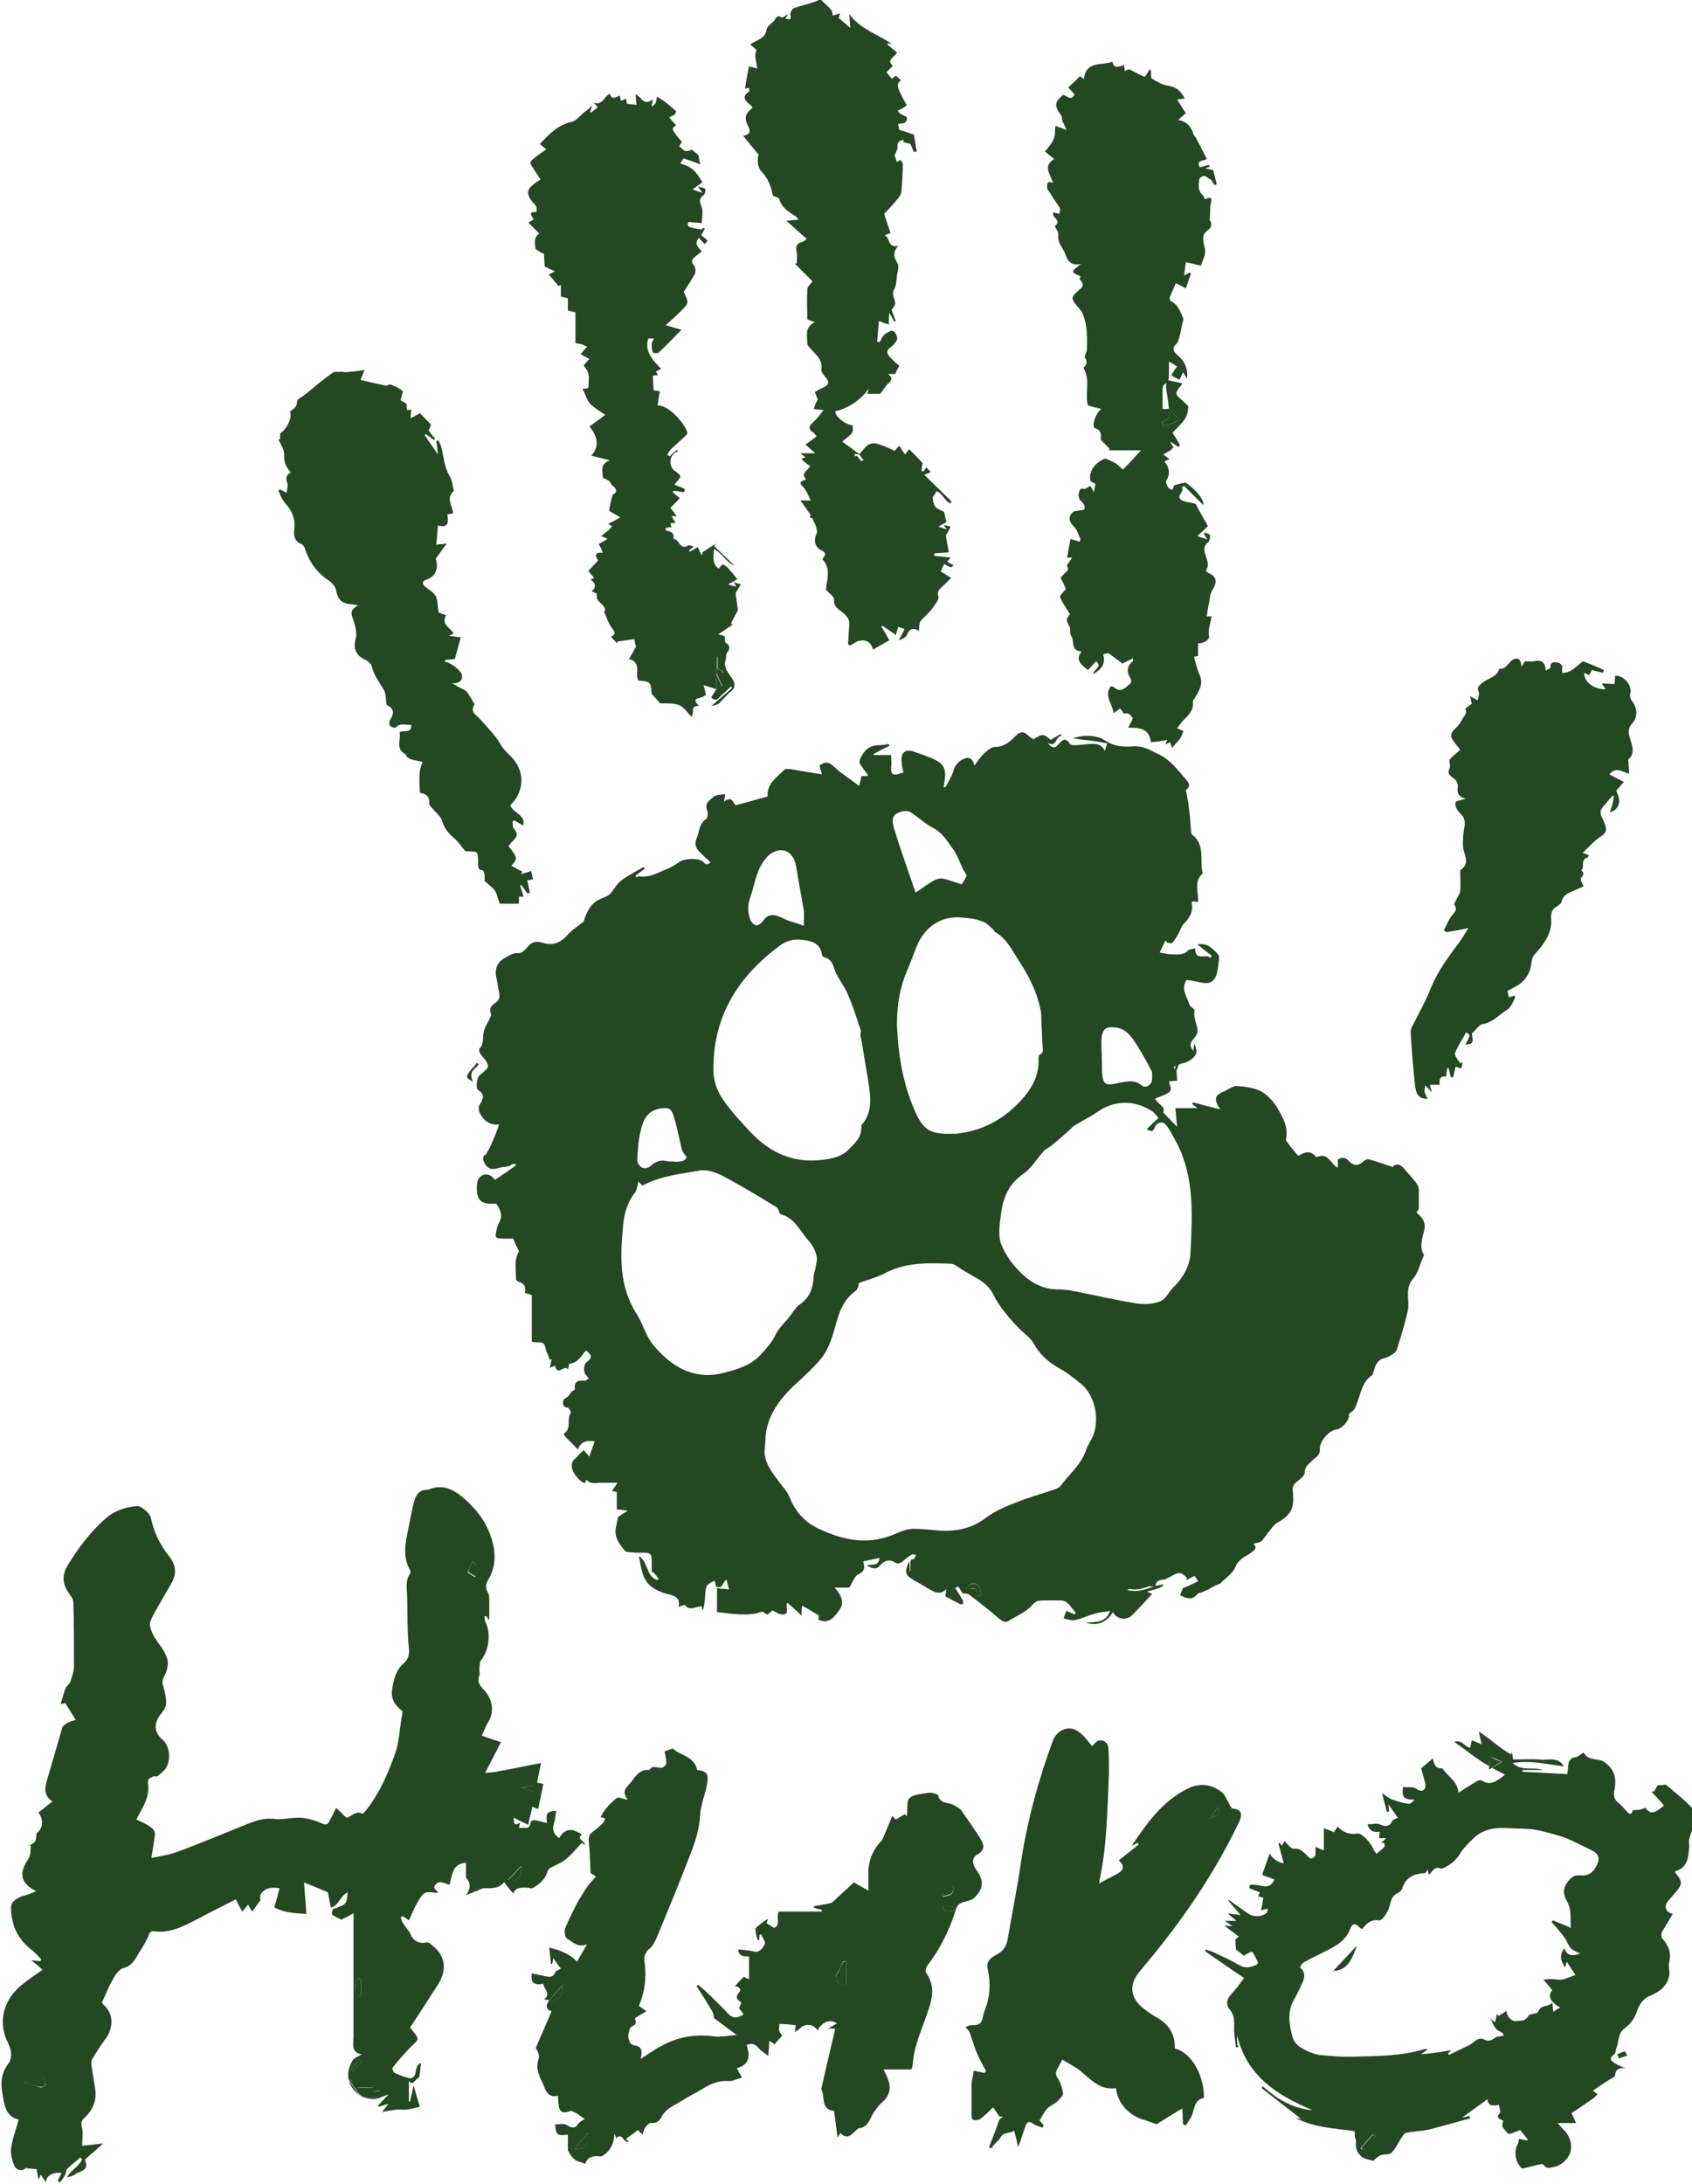
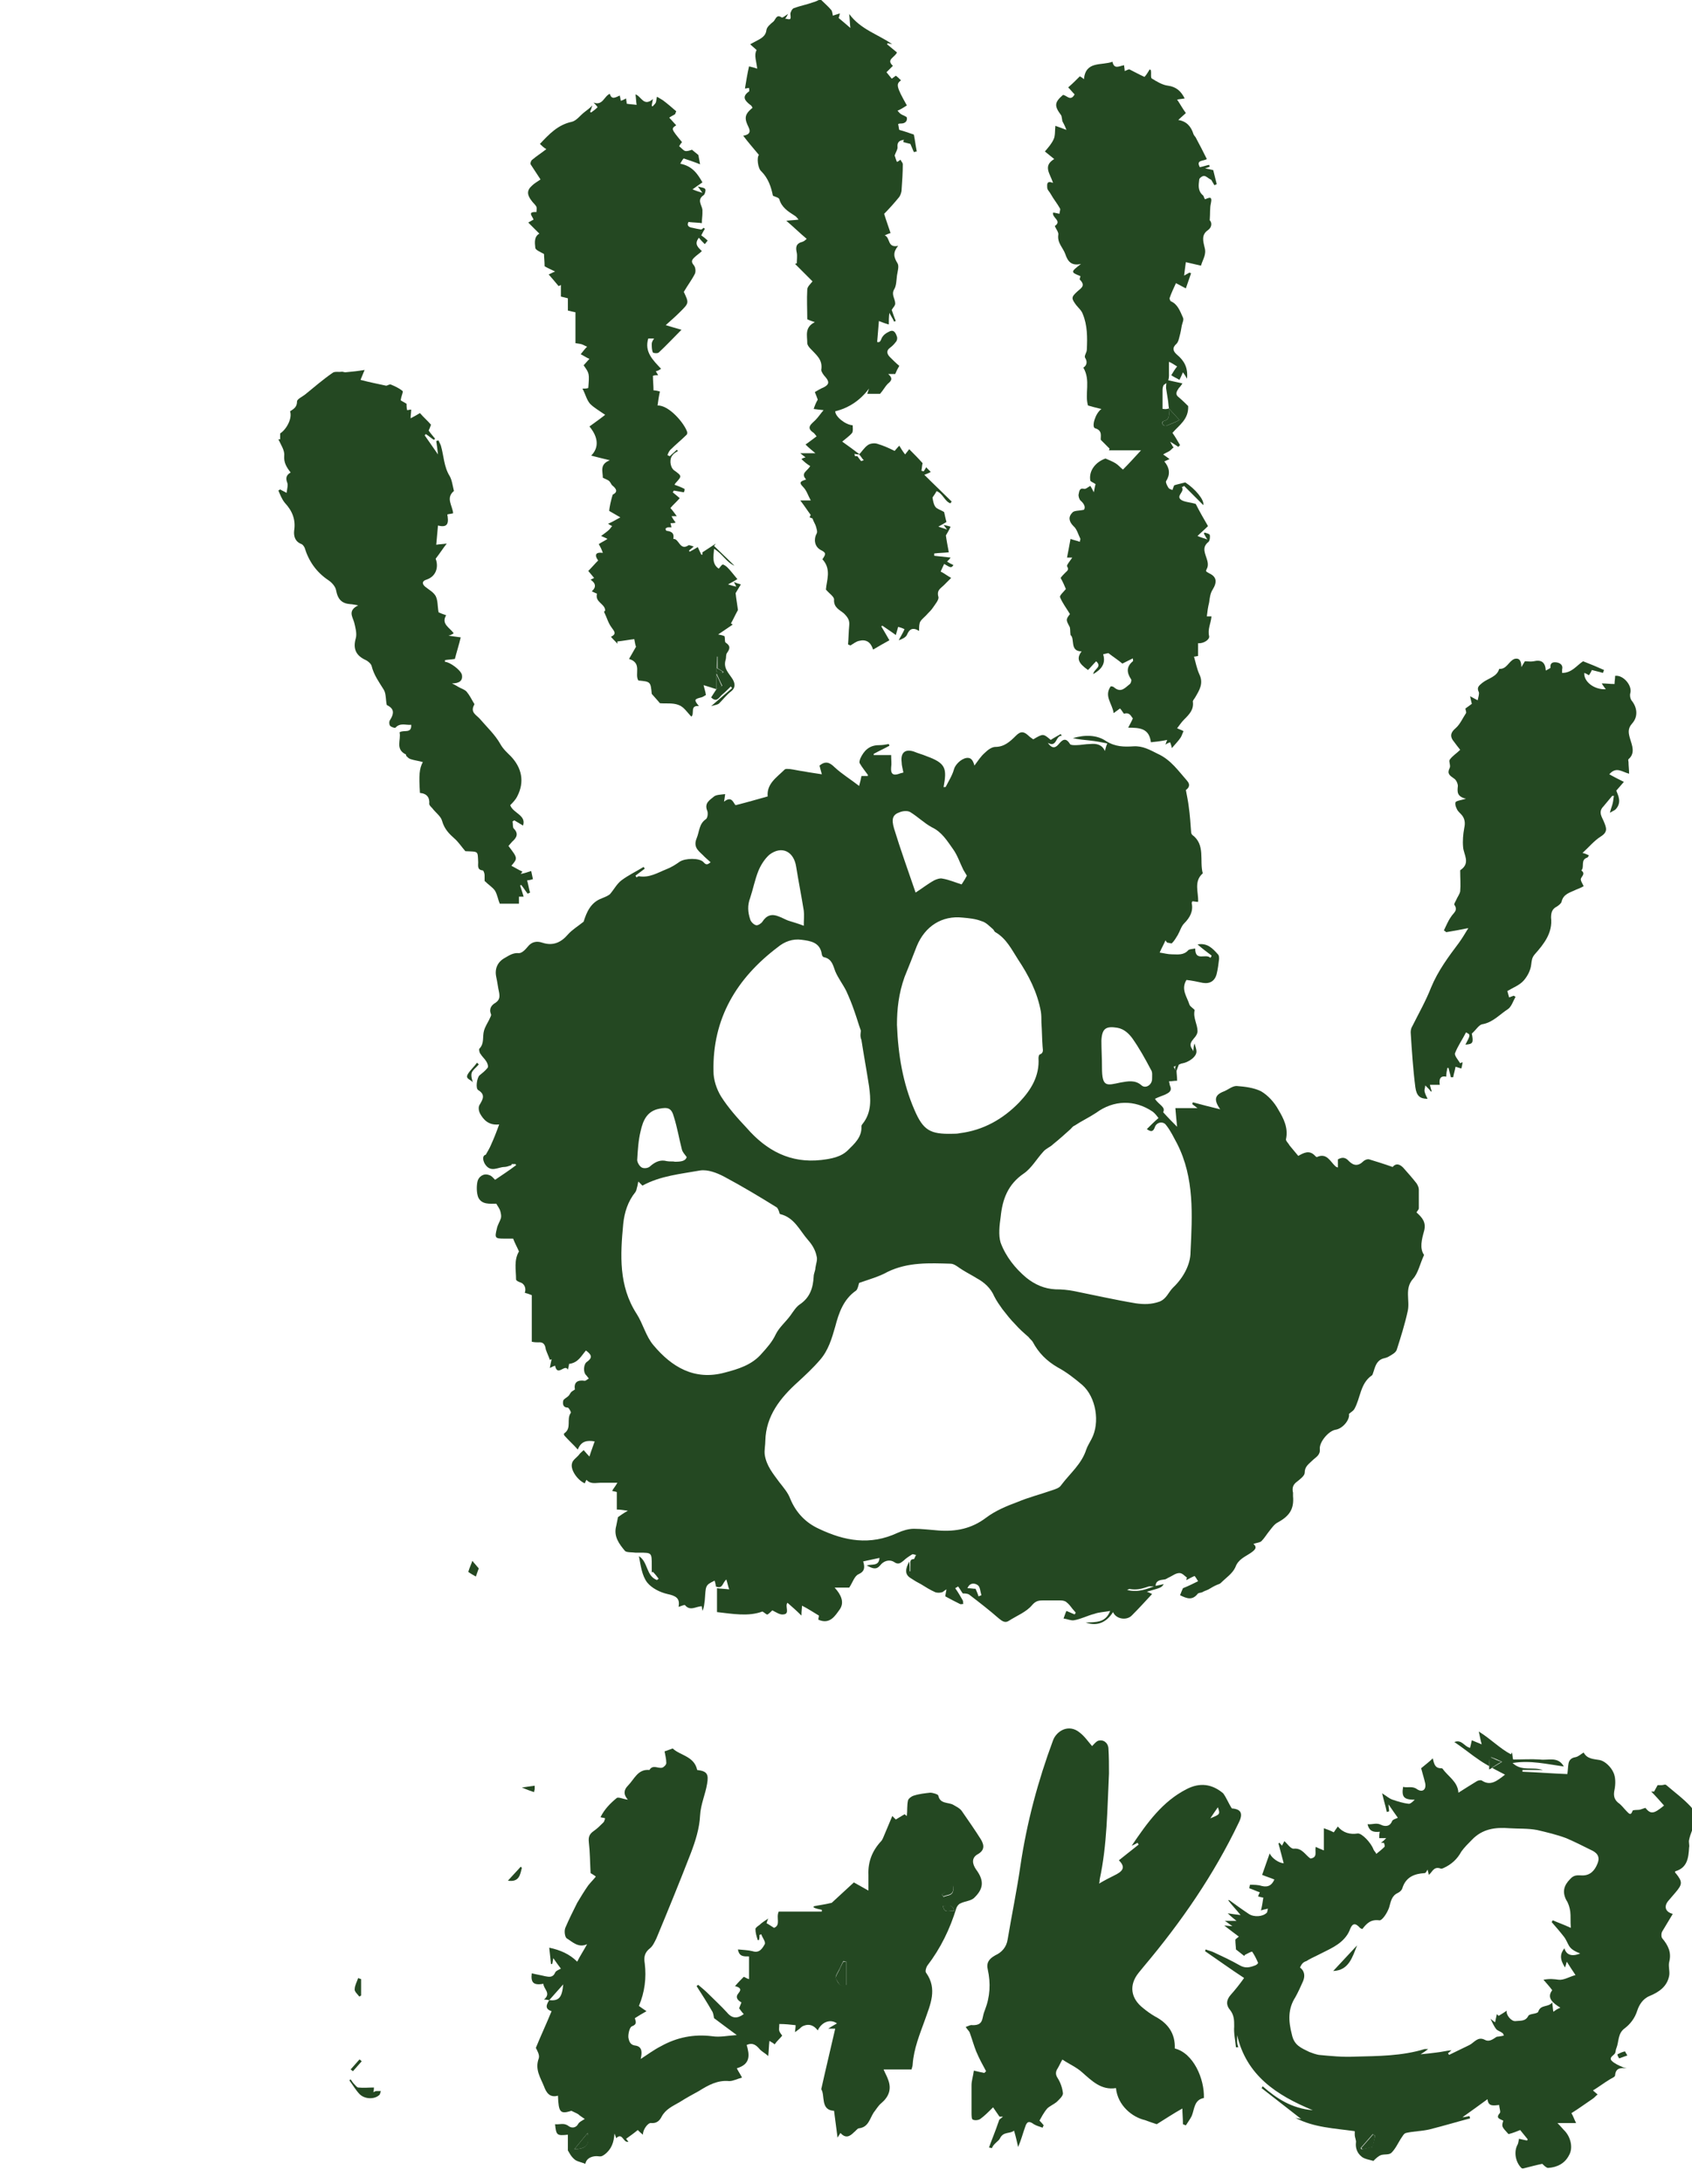
<svg xmlns="http://www.w3.org/2000/svg" version="1.1" id="Слой_1" x="0px" y="0px" viewBox="0 0 290.5 374.9" style="enable-background:new 0 0 290.5 374.9;" xml:space="preserve">
  <style type="text/css">
	.st0{fill:#244822;}
</style>
  <path class="st0" d="M290.5,314.2c-0.2,0.5-0.4,1.1-0.5,1.6c-0.1,0.4,0.1,0.9,0,1.3c-0.1,1.8-0.3,3.5-2.4,4.1c0,0.2,0,0.3,0.1,0.3  c1.2,1.5,1.2,1.9-0.1,3.4c-0.4,0.5-0.8,0.9-1.2,1.4c-0.8,1-0.4,1.9,0.8,2.2c-0.6,1-1.2,2-1.8,3c-0.2,0.3-0.2,1,0,1.2  c1,1.2,1.6,2.4,1.2,4c-0.2,0.7,0.1,1.6,0,2.3c-0.3,1.9-1.7,2.9-3.4,3.6c-1.2,0.5-1.8,1.6-2.1,2.5c-0.4,1.3-1.2,2.3-2.1,3  c-1.3,0.9-1,2.3-1.5,3.5c-0.1,0.2-0.1,0.6-0.2,0.8c-0.2,0.4-1.1,0.7-0.6,1.3c0.5,0.5,1.2,0.8,1.9,1.1c0.2,0.1,0.4,0.1,0.7,0.2  c-1-0.1-1.9-0.1-2,1.2c0,0.3-0.6,0.5-0.9,0.7c-1,0.6-1.9,1.3-2.9,1.9c0.3,0.3,0.6,0.5,0.8,0.7c-0.3,0.2-0.5,0.5-0.8,0.7  c-1.2,0.8-2.4,1.7-3.7,2.5c0.3,0.5,0.5,1.1,0.8,1.7c-1,0-2,0-3.2,0c0.6,0.6,0.9,1,1.3,1.4c1,1.1,1.4,2.9,0.7,4.1  c-0.7,1.4-2,2.1-3.6,2.2c-0.3,0-0.7-0.4-1-0.7c-1,0.2-2.1,0.5-3.3,0.8c-0.1,0-0.2,0-0.3-0.1c-1-1-1.3-2.7-0.7-3.9  c0.2-0.3,0.2-0.7,0.3-1.1c0.4,0.1,0.9,0.2,1.4,0.3c0-0.1,0.1-0.2,0.1-0.2c-0.4-0.5-0.8-1-1.3-1.6c-0.5,0.2-1.2,0.5-2,0.7  c-1.2-1.3-1.2-1.3-0.9-2.3c-0.5-0.3-1.4-0.4-0.6-1.3c0.2-0.2-0.1-0.9-0.1-1.4c-1,0.1-1.9,0.3-2-1c-1.5,1.1-2.9,2.1-4.3,3.1  c0.3,0,0.7-0.1,1.2-0.2c0,0.1,0.1,0.3,0.1,0.4c-2.3,0.6-4.6,1.3-7,1.9c-1.3,0.3-2.7,0.3-4,0.6c-0.4,0.1-0.6,0.6-0.9,1  c-0.5,0.8-0.9,1.7-1.6,2.4c-0.4,0.4-1.2,0.2-1.8,0.4c-0.5,0.2-0.9,0.6-1.3,1c-0.6-0.2-1.6-0.3-2.1-0.8c-0.6-0.5-1-1.3-0.9-2.3  c0.1-0.4-0.2-0.9-0.2-1.4c0-0.2,0-0.4,0-0.6c-3.4-0.5-7-0.6-10.2-2.3c0.3,0.1,0.6,0.1,1,0.2c-2.3-1.8-4.5-3.5-6.8-5.3  c0.1-0.1,0.1-0.2,0.2-0.3c2.4,2.1,5,3.8,8.6,4.1c-6.3-2.6-11.4-6-13-12.9c0,0.4,0,0.7,0,1.1c0,0.3,0.1,0.7,0.2,1c-0.1,0-0.3,0-0.4,0  c-0.1-1.2-0.4-2.4-0.3-3.6c0-1,0-1.9-0.7-2.8c-0.7-0.8-0.7-1.7,0.1-2.6c0.8-0.9,1.6-1.9,2.3-2.9c-2.3-1.5-4.5-3.1-6.7-4.6  c0-0.1,0.1-0.2,0.1-0.3c0.5,0.2,1,0.3,1.4,0.5c1.5,0.7,3,1.4,4.4,2.2c1,0.6,1.8,0.4,2.8,0c0.2-0.1,0.4-0.3,0.4-0.4  c-0.3-0.7-0.6-1.3-1-1.9c-0.1-0.1-0.8,0.3-1.2,0.5c-0.1,0-0.1,0.2-0.2,0.2c-0.5-0.4-0.9-0.7-1.4-1.1c0-0.4-0.1-1-0.1-1.7  c0,0,0.2-0.2,0.6-0.5c-0.8-0.6-1.6-1.2-2.5-1.9c0.5,0,0.8,0.1,1.4,0.1c-0.5-0.3-0.8-0.6-1.3-0.9c0.8,0,1.3,0,2,0  c-0.5-0.4-1-0.8-1.5-1.3c0.7,0.1,1.3,0.2,2.2,0.3c-0.8-1-1.5-1.7-2.1-2.5c0,0,0.1-0.1,0.1-0.1c1.1,0.8,2.2,1.6,3.4,2.4  c0.9,0.6,2.4,0.5,3.1-0.2c0.1-0.1,0.1-0.4,0.2-0.7c-0.5,0.1-0.9,0.2-1.2,0.3c0.2-0.8,0.3-1.5,0.4-2.2c-0.2,0-0.5-0.1-0.9-0.2  c0.1-0.3,0.2-0.5,0.3-0.7c-0.6-0.2-1.2-0.5-1.8-0.7c0-0.2,0.1-0.4,0.1-0.6c0.7,0,1.4,0,2,0.2c1.2,0.3,1.8-0.2,2.2-1.1  c-0.7-0.3-1.4-0.5-2.1-0.8c0.5-1.4,0.9-2.6,1.3-3.7c0.3,0.8,1.6,1.7,2.4,1.7c-0.3-1.1-0.6-2.3-0.9-3.4c0.1,0,0.1-0.1,0.2-0.1  c0.1,0.2,0.3,0.3,0.4,0.5c0.2-0.4,0.4-0.7,0.4-0.8c0.6,0.5,1.1,1.4,1.7,1.3c1.4-0.1,1.9,1.1,2.8,1.7c1.3-0.2,0.7-1.2,0.9-2  c0.4,0.2,0.9,0.4,1.4,0.6c0-1.2,0-2.4,0-3.8c0.6,0.2,1.1,0.4,1.7,0.7c0.2-0.3,0.4-0.6,0.7-1c0.9,1.1,2.1,1.4,3.4,1.2  c0.7-0.1,2.3,1.6,2.7,2.7c0.1,0.3,0.4,0.5,0.5,0.8c0.5-0.4,1-0.8,1.4-1.2c0.1-0.1,0-0.5-0.1-0.7c0,0-0.3,0-0.5,0  c0.3-0.2,0.5-0.4,0.9-0.8c-0.5,0-0.8,0-1.2,0c0-0.3,0-0.7,0.1-1.1c-1,0.1-1.8,0-2.1-1.3c0.8,0.1,1.5-0.3,2.3,0.1  c0.6,0.3,1.5,0.4,1.9-0.6c0.1-0.3,0.6-0.4,1-0.6c-0.5-0.7-1-1.4-1.6-2.3c0,0.5,0.1,0.9,0.1,1.2c-0.1,0-0.3,0.1-0.4,0.1  c-0.2-1-0.5-1.9-0.8-3.2c0.8,0.5,1.2,0.9,1.8,1.1c0.9,0.3,1.8,0.6,2.8,0.7c0.3,0,0.7-0.4,1-0.7c-1.8,0-2.3-0.4-2-2.2  c0.8,0.2,1.6-0.2,2.4,0.4c0.9,0.6,1.6,0.1,1.4-1c-0.2-0.9-0.5-1.8-0.7-2.6c0.7-0.6,1.4-1.1,2-1.7c0.2,0.8,0.3,1.7,1.4,1.7  c0.1,0,0.2,0,0.3,0.1c0.9,1.3,2.6,2.2,2.7,4.1c1.1-0.7,2.2-1.4,3.2-2c0.2-0.1,0.6-0.2,0.8-0.1c1.5,1,2.6,0.1,4-1  c-1.2-0.6-2.3-1.2-3.3-1.8c-0.7-0.4-1.4-0.9-2.1-1.4c-1.1-0.8-2.1-1.6-3.3-2.4c1.3-0.5,1.7,0.8,2.7,1c0.1-0.4,0.2-0.8,0.3-1.3  c0.5,0.2,1,0.4,1.7,0.7c-0.2-0.7-0.3-1.3-0.5-2.2c2.1,1.3,3.6,2.9,5.5,3.9c0.1-0.1,0.1-0.2,0.2-0.3c0.1,0.5,0.1,0.9,0.2,1.2  c1.5,0,3.1-0.1,4.6,0c1.4,0.2,3.1-0.6,4.1,1.2c-2.9-0.4-5.7-1.1-8.8-0.6c1.6,1.5,3.4,0.6,5.2,1.2c-1.4,0-2.4,0-3.5,0  c0,0.1,0,0.2,0,0.3c2.6,0.1,5.1,0.3,7.7,0.4c0.1-0.6,0.1-1.2,0.2-1.8c0.1-0.6,0.5-1,1.2-1.1c0.5-0.1,0.9-0.5,1.4-0.8  c0.6,1.1,1.6,1.1,2.8,1.3c0.9,0.2,1.9,1.2,2.3,2.1c0.4,0.8,0.4,2,0.2,3c-0.2,0.9-0.1,1.6,0.6,2.2c0.6,0.4,1,1,1.5,1.5  c0.4,0.4,0.7,0.8,1-0.1c0.1-0.2,0.9-0.1,1.3-0.2c0.3-0.1,0.6-0.2,0.9-0.3c0.9,1.1,1.4,1.1,3.2-0.4c-0.7-0.8-1.4-1.6-2.2-2.4  c0.2,0,0.3,0,0.5,0c0.2-0.4,0.4-0.7,0.6-1.1c0.2,0,0.4,0,0.7,0c0.3,0,0.6-0.2,0.8,0c1.4,1.2,2.9,2.3,4.2,3.7  c0.5,0.5,0.5,1.4,0.7,2.1C290.5,313,290.5,313.6,290.5,314.2z M223.2,337.7c0.8,0.6,0.9,1.5,0.5,2.4c-0.4,0.9-0.8,1.8-1.3,2.7  c-1.3,2-1.2,4.1-0.6,6.4c0.4,1.9,1.6,2.3,3,3c0.5,0.2,1.1,0.4,1.6,0.5c2.1,0.2,4.1,0.4,6.2,0.3c4-0.1,8.1-0.1,12-1.3  c0.1,0,0.3,0,0.6,0c-0.5,0.4-0.8,0.6-1.3,0.9c1.1-0.1,1.9-0.2,2.7-0.3c0.9-0.1,1.7-0.3,2.6-0.4c-0.2,0.2-0.4,0.4-0.6,0.5  c0.1,0.1,0.1,0.2,0.2,0.3c1.2-0.6,2.3-1.1,3.5-1.7c0.8-0.4,1.4-1.5,2.6-0.9c0.7,0.4,1.3,0,1.9-0.4c0.2-0.2,0.5-0.1,0.8-0.2  c0.2,0,0.4-0.1,0.6-0.1c-0.1-0.2-0.1-0.4-0.2-0.4c-0.3-0.3-0.8-0.4-1.1-0.7c-0.4-0.5-0.6-1-1-1.8c0.4,0.3,0.6,0.5,0.8,0.6  c0.1-0.5,0.2-1,0.3-1.4c0.1,0.1,0.2,0.2,0.3,0.3c0.5-0.3,1-0.6,1.4-0.9c-0.2,0.7,0.8,1.9,1.5,1.8c0.8-0.1,1.7,0.1,2.2-0.9  c0.2-0.4,1.5-0.3,1.7-0.7c0.4-1.3,1.7-0.7,2.4-1.6c0.1,0.7,0.1,1.1,0.2,1.6c0.4-0.3,0.7-0.5,1.2-0.7c-1.3-0.8-2.4-1.7-1.4-3  c-0.5-0.7-1-1.2-1.5-1.8c1.1-0.2,1.9-0.1,2.6,0c0.9,0.1,1.8-0.5,2.9-0.8c-0.6-0.9-1-1.5-1.5-2.3c-0.1,0.4-0.2,0.7-0.3,1  c-0.9-1.4-0.9-2.3-0.1-3.3c0.3,1.1,1.2,1.5,2.7,0.9c-0.5-0.2-0.9-0.4-1.2-0.6c-0.3-0.2-0.5-0.4-0.7-0.7c-0.3-0.5-0.5-1.1-0.9-1.6  c-0.7-0.9-1.4-1.7-2.1-2.5c0.1-0.1,0.1-0.2,0.2-0.3c0.9,0.4,1.8,0.7,3.1,1.3c-0.1-1.1,0-2-0.1-2.8c-0.1-0.7-0.3-1.4-0.7-2  c-0.7-1.4-0.4-2.5,0.7-3.6c0.7-0.8,1.4-0.6,2.1-0.6c1.3,0,2.1-0.8,2.6-2.1c0.5-1.3-0.3-1.9-1.2-2.3c-1.4-0.7-2.8-1.4-4.2-2  c-1.6-0.6-3.3-1-5-1.4c-1.6-0.3-3.2-0.2-4.7-0.3c-2.5-0.2-4.7,0.1-6.5,2c-0.6,0.6-1.3,1.3-1.8,2c-0.7,1.3-1.7,2.2-3,2.8  c-0.2,0.1-0.5,0.2-0.6,0.1c-1.2-0.4-1.4,0.7-2,1.1c0-0.2-0.1-0.4-0.2-0.9c-0.2,0.3-0.3,0.6-0.5,0.6c-1.8,0.1-3.2,0.7-3.8,2.5  c-0.1,0.4-0.4,0.7-0.8,0.9c-1.1,0.5-1.2,1.5-1.5,2.5c-0.3,0.9-1.2,2.3-1.7,2.2c-1.5-0.2-2.2,0.6-2.9,1.5c-0.2-0.1-0.3-0.1-0.4-0.2  c-0.8-0.9-1.3-0.8-1.7,0.2c-0.1,0.3-0.3,0.7-0.5,1c-1.2,1.8-3.2,2.5-5.1,3.5c-0.6,0.3-1.3,0.6-1.9,1  C223.6,336.8,223.4,337.3,223.2,337.7z M255.7,303.7c0.9-0.5,1.5-0.9,2.2-1.3c-0.6-0.3-1.3-0.6-1.9-0.8c0,0-0.1,0.1-0.2,0.1  C255.7,302.1,255.7,302.7,255.7,303.7z M236.1,366.6c-0.1-0.1-0.3-0.2-0.4-0.3c-0.7,0.8-1.4,1.6-2.1,2.4c0.1,0.1,0.1,0.2,0.2,0.2  c0.6-0.1,1.2-0.3,1.8-0.4C235.8,367.9,235.9,367.3,236.1,366.6z" />
  <path class="st0" d="M141,0c0.6,0.6,1.2,1.1,1.7,1.7c0.2,0.2,0.2,0.6,0.3,1c0.2-0.1,0.6-0.2,1.2-0.4C144.1,2.8,144,3,144,3.1  c0.6,0.5,1.2,1,2,1.7c-0.1-0.9-0.1-1.5-0.2-2.4c2,2.7,5,3.5,7.4,5.2c-0.3-0.1-0.6-0.1-0.8-0.2c0,0.1-0.1,0.1-0.1,0.2  c0.6,0.5,1.2,1,1.7,1.4c-0.4,0.9-1.9,1.2-0.7,2.3c-0.4,0.4-0.8,0.8-1.1,1.1c0.3,0.4,0.6,0.7,0.9,1.1c0.2-0.1,0.4-0.3,0.7-0.5  c0.3,0.2,0.6,0.5,0.9,0.8c-0.9,0.6-0.8,1.1,1,4.3c-0.5,0.3-0.9,0.6-1.6,0.9c0.1,0.1,0.3,0.4,0.6,0.6c0.3,0.2,1,0.4,1,0.6  c0.1,0.6-0.3,1-1,1c-0.2,0-0.3,0-0.5,0.1c0.1,0.4,0.1,0.7,0.2,1c0.8,0.2,1.6,0.5,2.5,0.8c0.2,1,0.3,1.9,0.5,2.9  c-0.2,0-0.3,0.1-0.5,0.1c-0.2-0.5-0.4-0.9-0.6-1.4c-0.4-0.1-0.8-0.2-1.2-0.3c0-0.1,0-0.2,0.1-0.4c-0.8,0.1-1.2,0.4-1.1,1.3  c0,0.4-0.3,0.8-0.5,1.4c0.1,0.2,0.2,0.7,0.4,1.1c0.2-0.1,0.4-0.2,0.6-0.4c0.1,0.3,0.4,0.5,0.4,0.8c0,1.4-0.1,2.9-0.2,4.3  c0,0.5-0.2,1-0.4,1.3c-0.9,1.1-1.8,2.1-2.6,2.9c0.3,1,0.7,2.1,1.1,3.3c-0.3,0.1-0.6,0.2-1,0.4c1,0.4,0.4,2.2,2.3,1.8  c-0.9,1.1-0.8,1.9-0.1,3c0.3,0.5,0,1.4-0.1,2.1c-0.1,0.8-0.1,1.8-0.5,2.4c-0.5,0.9,0.2,1.6,0.2,2.4c0,0.4-0.4,0.7-0.6,1.1  c0.2,0.6,0.4,1.2,0.7,1.9c-0.1,0-0.2,0.1-0.3,0.1c-0.2-0.5-0.5-0.9-0.8-1.5c-0.1,0.8-0.1,1.3-0.1,2c-0.7-0.2-1.2-0.4-1.7-0.6  c-0.1,1.3-0.2,2.4-0.3,3.6c0.7,0.2,0.6-0.6,1-1c0.3-0.4,0.7-0.6,1.1-0.8c0.8-0.4,1.1,0.3,1.3,0.9c0.1,0.3,0,0.7-0.2,0.9  c-0.3,0.4-0.6,0.7-1,1c-0.7,0.5-0.5,1.1,0,1.6c0.5,0.5,1,1,1.6,1.5c-0.3,0.5-0.5,0.9-0.7,1.4c-0.3,0-0.6,0-1.2,0  c0.9,0.8,0.5,1.2-0.1,1.7c-0.4,0.4-0.7,1-1.3,1.7c-0.5,0-1.3,0-2.2,0c0.1-0.3,0.2-0.6,0.3-0.9c-1.5,2-3.4,3.3-5.8,3.9  c0,0.9,1.7,2.3,3,2.4c0,0.4,0.1,1-0.1,1.3c-0.4,0.5-1,0.9-1.7,1.5c1.1,0.8,2.1,1.5,3,2.2c-0.3,0-0.5,0-0.9-0.1  c0.3,1.5,0.3,1.5,1.6,1.1c-0.3-0.3-0.5-0.7-0.8-1c0.5-0.5,0.9-1.2,1.5-1.6c0.4-0.3,1.2-0.4,1.7-0.2c1,0.3,1.9,0.7,2.9,1.2  c0.1-0.1,0.4-0.5,0.8-0.9c0.3,0.5,0.6,1,1,1.5c0.3-0.4,0.5-0.6,0.7-0.9c0.8,0.8,1.6,1.6,2.3,2.4c-0.1,0.4-0.1,0.8-0.2,1.3  c0.1,0,0.2,0.1,0.4,0.1c0.1-0.2,0.3-0.4,0.4-0.7c0.3,0.3,0.5,0.5,0.8,0.8c-0.3,0.2-0.6,0.3-1.1,0.5c1.6,1.6,3.2,3.1,4.7,4.6  c-0.1,0.1-0.2,0.2-0.2,0.3c-1-0.3-1.3-1.7-2.4-2.1c-0.2,0.4-0.5,0.8-0.7,1.1c0.1,0.6,0.2,1.2,0.5,1.6c0.3,0.4,0.9,0.5,1.5,0.9  c0.1,0.4,0.2,1,0.4,1.7c-0.3,0.2-0.7,0.4-1.4,0.8c0.6,0.2,1,0.3,1.5,0.5c-0.2-0.3-0.3-0.4-0.6-0.8c0.5,0.1,0.9,0.2,1.2,0.3  c-0.2,0.5-0.5,1-0.8,1.5c0.1,0.8,0.3,1.8,0.5,2.9c-0.9,0.1-1.7,0.1-2.5,0.2c0,0.1,0,0.3,0,0.4c0.9,0.1,1.8,0.2,2.8,0.3  c-0.1,0.2-0.3,0.4-0.6,0.7c0.3,0.2,0.7,0.4,1.1,0.6c-0.4,0.5-0.4,0.5-1.6-0.2c-0.2,0.4-0.4,0.9-0.6,1.3c0.6,0.3,1.1,0.7,1.8,1.1  c-0.5,0.5-0.9,0.9-1.3,1.3c-0.5,0.5-1.2,0.8-0.9,1.9c0.2,0.5-0.6,1.4-1,2c-0.2,0.3-0.5,0.6-0.8,0.9c-0.4,0.5-1,0.9-1.3,1.4  c-0.2,0.4-0.2,0.9-0.2,1.6c-1.1-0.7-1.7-0.3-2.1,0.7c-0.2,0.4-0.8,0.7-1.4,0.9c0.3-0.6,0.7-1.2,1-1.9c-0.4-0.2-0.7-0.3-1.1-0.4  c-0.1,0.4-0.2,0.7-0.4,1.4c-0.8-0.6-1.6-1.1-2.3-1.6c-0.1,0-0.1,0.1-0.2,0.1c0.4,0.7,0.9,1.5,1.4,2.4c-0.9,0.5-1.8,1-2.8,1.6  c-0.4-1.3-1.2-1.8-2.4-1.5c-0.5,0.1-1,0.5-1.5,0.8c-0.1-0.1-0.3-0.1-0.4-0.2c0.1-1.1,0.1-2.2,0.2-3.2c0.1-0.9-0.2-1.4-0.9-2.1  c-0.7-0.6-1.8-1-1.7-2.4c0-0.5-0.8-1-1.4-1.7c0.1-1.5,1-3.5-0.6-5.2c0.6-0.9,0.7-1.1-0.3-1.6c-1.1-0.6-1.2-1.9-0.7-2.8  c0.2-0.3,0-0.8-0.1-1.2c-0.1-0.4-0.4-0.8-0.6-1.4c0,0-0.2-0.1-0.5-0.2c0.1-0.2,0.2-0.5,0.2-0.4c-0.6-0.8-1.1-1.6-1.8-2.5  c0.6,0,1,0,1.8,0c-0.5-0.9-0.7-1.7-1.3-2.3c-0.9-0.9-0.3-1,0.5-1.3c-1-1.1,0.2-1.4,0.7-2.3c-0.5-0.3-1-0.7-1.5-1.2  c0.3-0.2,0.4-0.2,0.7-0.3c-0.3-0.2-0.5-0.4-0.9-0.7c0.9,0,1.6,0,2.6,0c-0.6-0.5-1.1-0.9-1.7-1.5c0.6-0.4,1.2-0.9,1.9-1.4  c-0.3-0.4-0.4-0.5-0.5-0.6c-1.4-0.9-0.4-1.5,0.3-2.2c0.5-0.5,0.8-1,1.4-1.7c-0.8-0.1-1.1-0.1-1.7-0.2c0.2-0.6,0.4-1.1,0.7-1.6  c-0.1-0.3-0.3-0.8-0.5-1.3c0.5-0.3,1-0.6,1.5-0.8c1-0.5,1-1,0.3-1.8c-0.3-0.3-0.7-0.9-0.7-1.2c0.3-1.8-0.9-2.6-1.9-3.7  c-0.2-0.2-0.5-0.6-0.5-0.9c0-1.3-0.5-2.7,1.3-3.6c-0.6-0.2-0.9-0.3-1.3-0.5c0-1.7-0.1-3.4,0-5.1c0-0.5,0.6-1,0.9-1.4c-1-1-2-2-3-3  c0.1,0,0.2-0.1,0.3-0.1c0-0.6,0.1-1.3,0-1.8c-0.2-0.9-0.2-1.6,1-1.9c0.3-0.1,0.6-0.4,0.7-0.5c-1.2-1-2.2-2-3.5-3.1  c0.8-0.1,1.3-0.1,2.1-0.2c-0.3-0.4-0.5-0.6-0.7-0.7c-1.1-0.7-2.2-1.4-2.6-2.8c-0.1-0.3-0.7-0.4-1.1-0.6c-0.3-1.5-0.8-3-2-4.2  c-0.6-0.5-0.8-2.4-0.4-2.8c-0.9-1.1-1.8-2.1-2.7-3.3c1.9-0.3,0.8-1.5,0.6-2.2c-0.5-1.3,0.2-1.9,1-2.6c-0.1-0.2-0.2-0.4-0.4-0.5  c-0.9-0.7-1.5-1.4-0.2-2.3c0.1-0.1,0-0.4,0-0.6c-0.2,0-0.5,0.1-0.7,0.1c0.2-1.2,0.4-2.5,0.7-3.8c0.4,0.1,0.9,0.2,1.4,0.4  c-0.1-1.2-0.6-2.3-0.1-3.2c-0.4-0.4-0.7-0.6-1.1-1c0.6-0.3,1.1-0.6,1.5-0.8c0.7-0.4,1.2-0.8,1.3-1.7c0.1-0.5,0.7-1,1.2-1.4  c0.4-0.4,0.5-1.3,1.4-0.7c0.2,0.1,0.6-0.3,1.1-0.6c-0.2,0.4-0.3,0.6-0.5,0.8c1,0.2,1,0.2,0.9-0.8c0-0.3,0.3-0.9,0.6-1  c1.1-0.4,2.2-0.6,3.3-1c0.4-0.1,0.8-0.3,1.2-0.5C140.8,0,140.9,0,141,0z" />
  <path class="st0" d="M202.5,182.5c-0.2,0.4-0.3,0.8-0.5,1.3c0,0.4,0.1,1,0.1,1.7c-0.6,0-0.9,0.1-1.4,0.1c0.1,0.3,0.1,0.6,0.2,0.8  c0.4,0.9-0.3,1.2-0.9,1.5c-0.5,0.2-1.1,0.4-1.7,0.7c0.6,1,1.9,1.4,1.4,2.3c0.9,1,1.7,1.8,2.4,2.5c-0.1-0.9-0.2-2-0.3-3.2  c1.4,0,2.5,0,3.8,0c-0.5-0.4-0.7-0.5-0.9-0.7c0-0.1,0.1-0.2,0.1-0.3c1.5,0.4,3,0.8,4.7,1.2c-1.2-1.7-0.9-2.5,0.7-3.1  c0.7-0.3,1.4-0.9,2.1-0.9c1.4,0.1,3,0.3,4.2,0.9c1.2,0.7,2.3,1.9,3,3.2c0.9,1.5,1.7,3.1,1.3,5c-0.1,0.3,0.4,0.7,0.6,1.1  c0.5,0.6,1,1.2,1.5,1.8c0.9-0.5,1.9-1.1,2.9,0c0.1,0.1,0.2,0.2,0.3,0.2c1.7-0.8,2.3,0.8,3.2,1.6c0.1,0.1,0.2,0.1,0.4,0.2  c0-0.5,0-1,0-1.4c0.7-0.4,1.3-0.4,1.9,0.3c0.8,0.8,1.6,0.9,2.5,0c0.2-0.2,0.7-0.4,1-0.3c1.3,0.4,2.6,0.8,4,1.3  c0.5-0.6,1.1-0.6,1.8,0.1c0.8,0.9,1.6,1.8,2.3,2.7c0.2,0.3,0.4,0.7,0.4,1.1c0,1.1,0,2.1,0,3.2c0,0.2-0.3,0.5-0.4,0.7  c1,0.9,1.7,1.7,1.3,3.2c-0.4,1.4-0.8,3,0,4.1c-0.7,1.5-1,3.1-1.9,4.1c-1.5,1.7-0.5,3.7-0.9,5.5c-0.5,2.3-1.2,4.5-1.9,6.7  c-0.2,0.5-0.8,0.8-1.3,1.1c-0.3,0.2-0.7,0.3-1.1,0.4c-1.1,0.4-1.3,1.4-1.6,2.3c-0.1,0.2-0.1,0.5-0.3,0.6c-2,1.4-1.9,3.9-3,5.8  c-0.2,0.3-0.6,0.5-0.9,0.8c0.2,0.9-1,2.5-2.3,2.7c-1.2,0.2-2.8,2.1-2.7,3.3c0.1,1.1-0.7,1.4-1.3,2c-0.6,0.6-1.3,1-1.3,2.1  c0,0.5-0.8,1.1-1.3,1.5c-0.7,0.5-0.9,1.1-0.7,1.9c0,0.2,0,0.4,0,0.6c0.2,2.2-0.6,3.4-2.6,4.5c-0.6,0.3-1,0.9-1.4,1.4  c-0.5,0.6-0.9,1.3-1.4,1.8c-0.3,0.3-0.9,0.3-1.4,0.5c0.7,0.6,0.3,1-0.4,1.5c-1,0.7-2.2,1.1-2.7,2.5c-0.5,1.1-1.6,1.8-2.5,2.7  c-0.2,0.2-0.4,0.2-0.6,0.3c-0.5,0.2-1,0.5-1.5,0.8c-0.4,0.2-0.8,0.3-1.1,0.5c-0.3,0.1-0.7,0.1-0.8,0.3c-0.9,1.1-1.8,0.8-3,0.2  c0.2-0.5,0.4-1,0.5-1.2c1-0.4,1.8-0.8,2.6-1.2c-0.3-0.5-0.5-0.8-0.6-0.9c-0.5,0.2-1,0.5-1.4,0.7c0-0.1,0-0.3,0.1-0.4  c-0.4-0.3-0.8-0.8-1.3-0.8c-0.6,0-1.1,0.4-1.7,0.7c-0.3,0.1-0.6,0.4-0.9,0.4c-0.8,0.1-1.5,0.2-1.5,1.2c-1.1,0-2.2-0.1-3.3,0  c-0.5,0-1,0.4-1.6,0.6c2,0.5,3.4-0.2,4.9-0.7c0.5-0.1,0.9-0.2,1.4-0.3c-0.4,0.6-0.4,0.6-2.9,1.3c0.3,0.1,0.5,0.2,0.9,0.4  c-1.2,1.3-2.3,2.5-3.5,3.7c-0.9,0.9-2.7,0.6-3.2-0.6c-1.1,1.7-2.6,2.5-4.7,1.8c1.7-0.1,3.4,0.1,4.2-2c-1,0.2-1.9,0.2-2.7,0.5  c-1.2,0.3-2.3,0.9-3.5,1.1c-0.5,0.1-1.1-0.2-1.8-0.3c0.2-0.5,0.3-0.9,0.5-1.3c0.5,0.2,0.9,0.4,1.4,0.6c0.1-0.1,0.1-0.2,0.2-0.3  c-0.2-0.2-0.4-0.5-0.6-0.7c-0.3-0.4-0.6-0.8-1-1.1c-0.2-0.2-0.6-0.3-1-0.3c-1,0-2.1,0-3.1,0c-0.7,0-1.2,0.1-1.8,0.8  c-1,1.2-2.6,1.8-4,2.7c-0.6,0.4-1.1,0.1-1.7-0.4c-1.6-1.4-3.4-2.8-5.1-4.1c-0.3-0.2-0.8-0.2-1.1-0.2c-0.3-0.4-0.5-0.8-0.8-1.2  c-0.2,0.1-0.3,0.2-0.5,0.3c0.5,0.7,0.9,1.4,1.3,2.1c0.1,0.2,0,0.4,0.1,0.6c-0.2,0-0.5,0.1-0.6,0c-0.8-0.4-1.6-0.8-2.5-1.3  c0-0.2,0.1-0.6,0.2-1.2c-0.4,0.2-0.6,0.5-0.8,0.5c-0.3,0.1-0.8,0.1-1.1,0c-0.9-0.4-1.7-0.9-2.5-1.4c-0.6-0.3-1.1-0.6-1.7-1  c-1.2-0.7-0.9-1.7-0.3-2.9c0.1,0.7,0.1,1.2,0.1,1.7c0,0,0.1,0,0.1,0c0-0.4,0-0.7,0-1.1c0-0.5-0.1-1,0.6-1c0.1,0,0.2-0.5,0.4-0.7  c-0.2,0-0.5-0.2-0.7-0.1c-0.5,0.3-1.1,0.7-1.5,1.1c-0.5,0.4-0.9,0.7-1.6,0.2c-0.8-0.5-1.8-0.2-2.4,0.6c-0.7,0.8-1.3,0.5-2.3,0  c0.9-0.3,2.1,0.2,2.2-1.3c-1,0.2-1.8,0.4-2.8,0.6c0.3,1,0.3,1.7-0.8,2.2c-0.7,0.3-1,1.4-1.6,2.3c-0.6,0-1.4,0-2.5,0  c1.1,1.2,1.7,2.5,0.9,3.7c-0.8,1.1-1.7,2.7-3.7,1.8c0-0.3,0.1-0.5,0.1-0.7c-1-0.6-1.9-1.2-2.9-1.7c0,0.4-0.1,0.9-0.1,1.7  c-0.9-0.9-1.6-1.5-2.4-2.2c-0.5,0.6,0.5,1.9-0.7,2c-0.6,0.1-1.3-0.4-1.9-0.7c-0.2,0.2-0.5,0.5-0.8,0.7c-0.2,0.1-0.5-0.3-0.9-0.5  c-2.4,0.9-5.1,0.4-7.8,0.1c0-1.3,0-2.6,0-4.1c0.7,0.1,1.3,0.1,2.1,0.2c-0.2-0.5-0.3-1.1-0.5-1.7c-0.7,0.6-0.6,1.7-1.8,1.2  c0-0.3-0.1-0.6-0.2-1c-1.7,0.8-1.5,0.9-1.7,3.4c-0.1,0.6-0.1,1.2-0.4,1.8c0-0.3-0.1-0.5-0.1-0.8c-1,0-2,0.9-2.9-0.2  c-0.1-0.1-0.7,0.2-1.1,0.3c0.3-1.5-0.5-1.9-1.9-2.2c-1.3-0.3-2.7-1-3.5-2c-0.9-1.2-1.1-2.9-1.4-4.5c1.6,1,1.2,3.4,3.1,4.1  c0.1-0.1,0.2-0.2,0.3-0.2c-0.3-0.4-0.6-0.8-1-1.2c-0.1,0-0.2,0.1-0.2,0.1c0-0.4,0-0.8,0-1.2c0-2.2,0-2.2-2.1-2.2c-0.2,0-0.5,0-0.7,0  c-0.6-0.1-1.5,0-1.8-0.3c-1-1.2-2-2.5-1.5-4.3c0.1-0.5,0.2-1,0.3-1.5c0.4-0.3,1-0.7,1.7-1.1c-0.8-0.1-1.3-0.2-1.9-0.2c0-1,0-1.9,0-3  c-0.2-0.1-0.5-0.1-0.8-0.2c0.2-0.4,0.5-0.7,0.9-1.4c-1.2,0-2.1,0-2.9,0c-0.8,0-1.7,0.3-2.4-0.5c-0.1,0.1-0.2,0.4-0.3,0.6  c-1.2-0.5-2.5-2.3-2.2-3.4c0.1-0.6,0.8-1,1.2-1.5c0.2-0.3,0.5-0.5,0.8-0.8c0.3,0.3,0.5,0.6,1,1.1c0.3-1,0.6-1.7,0.9-2.6  c-1.3-0.2-2.3-0.1-2.9,1.4c-0.8-0.9-1.6-1.6-2.3-2.4c-0.1-0.1-0.1-0.4,0-0.4c1.3-0.9,0.3-2.4,1.1-3.5c0.1-0.1-0.3-0.8-0.5-0.9  c-0.9,0-0.9-0.7-0.8-1.2c0.1-0.3,0.6-0.5,0.9-0.8c0.2-0.2,0.3-0.5,0.5-0.7c0.1-0.1,0.3-0.2,0.6-0.4c-0.2-1.2,0.4-1.7,1.7-1.5  c0.2,0,0.5-0.3,0.7-0.4c-0.2-0.2-0.3-0.4-0.5-0.6c-0.5-0.5-0.4-1.8,0.1-2.2c1-0.7,1-1.2-0.1-2c-0.8,0.9-1.3,2.1-2.9,2.3  c0,0.2-0.1,0.5-0.2,1c-0.5-1.1-1.8,1.3-2.2-0.7c-0.3,0.1-0.5,0.2-0.9,0.4c0.1-0.6,0.2-1,0.3-1.5c-0.1,0-0.2,0.1-0.3,0.1  c-0.2-0.6-0.5-1.2-0.7-1.8c-0.1-0.8-0.4-1.3-1.3-1.2c-0.3,0-0.6,0-1.1-0.1c0-1.2,0-2.3,0-3.5c0-1.5,0-3,0-4.5  c-0.5-0.2-0.8-0.3-1.2-0.4c0.3-0.8-0.1-1.6-0.8-1.8c-0.3-0.1-0.7-0.3-0.7-0.5c0-1.6-0.4-3.3,0.5-4.8c-0.3-0.7-0.7-1.4-1-2.2  c-0.4,0-1,0-1.5,0c-1.6,0-1.7-0.1-1.3-1.7c0.1-0.6,0.5-1.2,0.7-1.8c0.1-0.4,0-0.8-0.1-1.2c-0.1-0.4-0.4-0.8-0.7-1.3  c-1.1,0-2.5,0.2-3.1-1.1c-0.3-0.8-0.3-2-0.1-2.8c0.2-0.7,1-1.4,2-1c0.4,0.1,0.7,0.5,1,0.8c1.2-0.8,2.4-1.6,3.6-2.5  c0-0.1-0.1-0.2-0.1-0.2c-0.2,0-0.4,0-0.6,0c-0.1,0-0.1,0.2-0.1,0.2c-0.4,0.1-0.8,0.3-1.2,0.3c-1.1,0-2.4,1.1-3.4-0.6  c-0.4-0.8-0.3-1.4,0.2-1.5c0.4-0.7,0.7-1.2,0.9-1.7c0.5-1.1,0.9-2.1,1.4-3.5c-1.8,0.2-2.7-0.8-3.3-1.9c-0.2-0.4-0.3-1-0.1-1.4  c0.6-1,1.1-1.8-0.2-2.6c-0.5-0.3-0.2-2.1,0.2-2.5c0.5-0.4,1-0.8,1.4-1.3c0.2-0.2,0-0.8-0.2-1.1c-0.3-0.5-0.7-0.8-1-1.3  c-0.2-0.2-0.3-0.8-0.2-0.9c0.9-0.9,0.5-2.1,0.8-3.1c0.2-0.7,0.6-1.3,0.9-1.9c0.1-0.3,0.4-0.7,0.3-0.9c-0.4-1,0.1-1.6,0.8-2  c0.7-0.5,0.7-1,0.6-1.7c-0.2-0.9-0.3-1.8-0.5-2.7c-0.3-1.4,0.2-2.6,1.5-3.3c0.7-0.4,1.4-0.9,2.4-0.8c0.5,0,1.1-0.6,1.5-1.1  c0.7-0.9,1.6-1,2.5-0.7c1.8,0.6,3.2,0,4.4-1.4c0.7-0.8,1.7-1.4,2.7-2.2c0.5-1.6,1.2-3.3,3.1-4c0.5-0.2,1-0.4,1.4-0.7  c0.7-0.8,1.2-1.8,2-2.4c1.2-0.9,2.5-1.5,3.8-2.3c0.1,0.1,0.1,0.2,0.2,0.3c-0.5,0.4-1.1,0.8-1.6,1.2c0.1,0.1,0.1,0.2,0.2,0.3  c0.1-0.1,0.3-0.2,0.4-0.2c1.8,0.3,3.2-0.6,4.7-1.2c0.8-0.3,1.6-0.8,2.3-1.3c0.9-0.6,3.4-0.7,4.1,0.1c0.5,0.6,0.8,0.3,1.2,0  c-0.3-0.3-0.7-0.6-1-0.9c-0.8-0.9-2.1-1.5-1.4-3.2c0.5-1.2,0.4-2.5,1.6-3.3c0.3-0.2,0.4-1.1,0.2-1.5c-0.5-1.3,0.5-1.8,1.2-2.4  c0.4-0.3,1.1-0.3,1.9-0.4c-0.1,0.6-0.1,0.9-0.2,1.3c1.4-1.1,1.6,0.3,2,0.6c2-0.5,3.7-1,5.5-1.5c-0.2-2.2,1.6-3.3,2.9-4.6  c0.2-0.2,0.6-0.1,0.9-0.1c0.8,0.1,1.6,0.3,2.4,0.4c1,0.2,1.9,0.3,3.1,0.5c-0.2-0.7-0.3-1.1-0.4-1.5c1-0.8,1.7-0.6,2.6,0.3  c1.3,1.2,2.8,2.1,4.2,3.2c0.2-0.7,0.3-1.2,0.4-1.7c0.4,0,0.7,0,1.1,0c0-0.1,0-0.2,0-0.2c-0.5-0.7-1-1.3-1.4-2  c-0.1-0.2,0-0.5,0.1-0.8c0.6-1.3,1.5-2.3,3.2-2.3c0.6,0,1.2-0.1,1.7-0.2c0,0.1,0.1,0.2,0.1,0.3c-0.9,0.5-1.8,0.9-2.7,1.4  c0,0.1,0,0.2,0,0.2c0.9,0,1.8,0,3,0c0,0.8,0.1,1.5,0,2.1c-0.1,1.1,0.3,1.5,1.4,1.1c0.2-0.1,0.4-0.1,0.7-0.2  c-0.1-0.6-0.3-1.2-0.3-1.8c-0.2-1.6,0.6-2.3,2.1-1.8c0.7,0.3,1.5,0.5,2.2,0.8c3.3,1.2,3.5,2.1,2.9,5.3c0.2,0,0.4,0,0.4-0.1  c0.5-1,1.1-1.9,1.4-3c0.2-0.7,1.1-1.7,2.1-1.9c0.7-0.1,1.1,0.2,1.4,1.3c0.6-0.8,1.1-1.6,1.8-2.2c0.5-0.5,1.2-1,1.8-1  c1.5,0,2.5-0.9,3.5-1.9c0.8-0.8,1.3-0.8,2.1-0.1c0.3,0.3,0.6,0.5,0.9,0.7c1.7-1,1.7-1,3,0.1c0.6-0.4,1.2-0.7,1.7-1  c0.1,0.1,0.1,0.2,0.2,0.3c-1.1-0.1-0.8,2.1-2.4,1.2c0.6,0.9,1.2,1,1.8,0.3c0.6-0.7,1.2-1.4,2-0.1c0.1,0.2,0.6,0.2,1,0.2  c0.8,0,1.7-0.2,2.5-0.2c1.1-0.1,2,0.1,2.5,1.2c0.1-0.4,0.2-0.8,0.4-1.3c-1-0.2-2-0.4-3-0.5c-1-0.1-2-0.2-2.9-0.4  c2-0.6,4.1-0.6,5.7,0.5c1.6,1,3.1,1,4.7,0.9c1.6-0.1,2.8,0.6,4.2,1.3c2.2,1,3.5,2.9,5,4.6c0.7,0.8,0.2,1.3-0.2,1.6  c0.2,1.1,0.4,2,0.5,2.9c0.2,1.4,0.3,2.9,0.4,4.3c0,0.2,0.1,0.4,0.2,0.5c2.3,1.7,1.2,4.4,1.8,6.6c-1.6,1.4-0.7,3.3-0.8,4.9  c-0.4,0-0.7-0.1-1-0.1c0,0.1-0.1,0.2-0.1,0.3c0.3,1.4-0.3,2.5-1.3,3.5c-0.5,0.5-0.7,1.3-1.1,2c-0.3,0.5-0.6,1-1,1.4  c-0.1,0.1-0.5-0.1-0.8-0.1c-0.1-0.1-0.2-0.2-0.3-0.4c-0.3,0.7-0.7,1.4-1,2.1c0.7,0.1,1.4,0.3,2.1,0.3c1,0,2,0.2,2.8-0.7  c0.2-0.2,0.7-0.2,1.2-0.3c0,2.3,1.8,0.8,2.6,1.6c0.1-0.1,0.2-0.2,0.2-0.4c-0.8-0.6-1.6-1.2-2.4-1.9c1.7-0.3,2.6,0.7,3.5,1.7  c0.2,0.2,0.2,0.5,0.2,0.8c-0.1,0.8-0.2,1.7-0.4,2.5c-0.3,1.3-1.2,1.8-2.4,1.6c-0.9-0.2-1.9-0.4-2.8-0.5c-1,1.6,0.1,2.9,0.5,4.2  c0.1,0.4,0.9,0.8,0.9,1c-0.3,1.3,0.5,2.4,0.5,3.6c0,0.4-0.3,0.9-0.6,1.2c-0.5,0.6-0.9,1.1-0.3,1.9c0.5,0.8,0.1,1.6-0.8,2  c-0.8,0.3-1.6,0.7-2.4,1c0.1,0.2,0.2,0.4,0.3,0.6C201.6,183,202,182.8,202.5,182.5L202.5,182.5z M147.5,220.2  c-0.1,0.3-0.2,1-0.5,1.3c-2.2,1.5-3,3.9-3.6,6.2c-0.6,2.1-1.2,4.1-2.6,5.7c-1.2,1.4-2.5,2.6-3.8,3.8c-3,2.7-5.5,5.8-5.6,10.1  c0,0.8-0.2,1.6-0.1,2.4c0.3,1.9,1.4,3.2,2.5,4.7c0.7,0.9,1.5,1.8,1.9,2.9c1,2.4,2.7,4.1,4.9,5.1c4.4,2.1,8.8,2.9,13.5,0.7  c0.9-0.4,1.9-0.7,2.8-0.7c1.4,0,2.9,0.2,4.3,0.3c2.9,0.2,5.6-0.3,8.1-2.2c1.6-1.2,3.5-2,5.4-2.7c1.9-0.8,3.9-1.3,5.9-2  c0.6-0.2,1.3-0.4,1.6-0.9c1.5-2,3.5-3.6,4.3-6.1c0.2-0.6,0.6-1.2,0.9-1.8c1.5-2.8,0.8-7.2-1.6-9.3c-1.3-1.1-2.7-2.2-4.2-3  c-1.9-1.1-3.3-2.5-4.3-4.4c-0.2-0.3-0.5-0.5-0.7-0.8c-0.8-0.7-1.6-1.4-2.3-2.2c-0.8-0.8-1.5-1.7-2.2-2.6c-0.5-0.7-1-1.4-1.4-2.2  c-0.6-1.4-1.7-2.4-3-3.1c-0.8-0.5-1.6-0.9-2.4-1.4c-0.7-0.4-1.4-1.1-2.1-1.1c-3.6-0.1-7.3-0.3-10.8,1.4  C151,219.1,149.2,219.6,147.5,220.2z M110.3,203.5c-0.3-0.3-0.5-0.5-0.7-0.7c-0.1,0.3-0.1,0.6-0.2,0.9c-0.1,0.3-0.1,0.6-0.3,0.9  c-1.3,1.6-1.9,3.5-2.1,5.5c-0.5,5.3-0.8,10.6,2.3,15.4c1.1,1.7,1.6,3.9,2.9,5.4c3.1,3.7,7,6.1,12.2,4.7c2.3-0.6,4.7-1.3,6.4-3.3  c0.9-1,1.8-2,2.4-3.3c0.6-1.2,1.7-2.1,2.5-3.2c0.5-0.7,1-1.5,1.6-1.9c1.8-1.2,2.3-2.9,2.4-4.8c0-0.5,0.3-1,0.3-1.5  c0.1-0.7,0.4-1.4,0.2-2c-0.2-1-0.7-1.9-1.5-2.8c-1.4-1.6-2.3-3.8-4.7-4.4c-0.2,0-0.2-0.4-0.3-0.6c-0.1-0.2-0.2-0.5-0.4-0.6  c-2.9-1.8-5.9-3.6-8.9-5.2c-1.3-0.7-2.9-1.3-4.2-1.1C116.9,201.5,113.4,201.8,110.3,203.5z M198.9,191.9c-0.3-0.4-0.6-0.8-1-1.1  c-3.1-2.1-6.7-2-9.7,0.2c-1.2,0.8-2.5,1.4-3.7,2.2c-0.3,0.1-0.5,0.4-0.7,0.6c-1,0.9-2,1.8-3,2.6c-0.5,0.5-1.2,0.7-1.7,1.3  c-1.1,1.2-2,2.8-3.3,3.7c-2.8,1.9-3.7,4.5-4,7.5c-0.2,1.4-0.4,3.1,0,4.4c0.9,2.4,2.5,4.4,4.4,6c1.5,1.2,3.1,1.9,5,2  c1.1,0,2.2,0.1,3.2,0.3c3.5,0.7,7,1.5,10.6,2.1c1.4,0.2,2.7,0.2,4.1-0.3c1.2-0.5,1.5-1.6,2.3-2.4c1.7-1.6,3-3.9,3-6.1  c0.3-6.3,0.7-12.7-2.3-18.6c-0.6-1.1-1.1-2.2-1.9-3.2c-0.5-0.7-1.6-0.5-1.9,0.3c-0.3,0.9-0.7,0.9-1.4,0.4  C197.5,193.2,198.1,192.6,198.9,191.9z M147.8,176.9c-0.4-1.1-0.7-2.2-1.1-3.3c-0.4-1.2-0.9-2.4-1.4-3.5c-0.6-1.2-1.4-2.2-1.9-3.4  c-0.4-1.1-0.6-2.1-1.9-2.4c-0.2,0-0.4-0.3-0.4-0.5c-0.3-2.1-2-2.3-3.5-2.5c-1.5-0.2-2.9,0.3-4.1,1.3c-7,5.3-11.2,12.2-11,21.3  c0,1.4,0.5,3,1.3,4.3c1.2,1.9,2.8,3.7,4.4,5.4c3.4,3.9,7.5,6.1,12.8,5.5c1.7-0.2,3.4-0.5,4.6-1.7c1.1-1.1,2.4-2.2,2.3-4.1  c0-0.1,0.1-0.3,0.2-0.4c1.6-2,1.4-4.3,1.1-6.5c-0.4-2.6-0.9-5.3-1.3-7.9C147.6,177.8,147.8,177.2,147.8,176.9z M154,175.9  c0.2,5.1,1,10,3,14.6c1.5,3.5,2.7,4.2,6.5,4.1c0.4,0,0.9,0,1.3-0.1c4-0.5,7.4-2.4,10.2-5.3c2-2.1,3.5-4.5,3.3-7.6  c0-0.2,0.1-0.6,0.2-0.6c0.8-0.3,0.5-0.9,0.5-1.4c-0.1-1.4-0.1-2.7-0.2-4.1c0-0.6,0-1.3-0.1-1.9c-0.6-3.3-2.1-6.2-3.9-8.9  c-1.1-1.7-2-3.6-3.9-4.7c-0.2-0.1-0.2-0.3-0.4-0.5c-0.6-0.5-1.2-1.2-2-1.4c-1-0.4-2.1-0.5-3.2-0.6c-3.6-0.4-6.5,1.5-7.9,4.9  c-0.7,1.8-1.4,3.6-2.1,5.3C154.3,170.5,154,173.2,154,175.9z M166,150.3c-0.2-0.3-0.4-0.7-0.6-1c-0.6-1.2-1-2.5-1.8-3.6  c-1-1.4-1.9-2.9-3.6-3.7c-1.3-0.7-2.4-1.8-3.7-2.6c-0.5-0.3-1.3-0.2-1.8,0c-1.2,0.4-1.5,1.1-1,2.8c1.1,3.6,2.4,7.2,3.7,11  c1.1-0.7,2.1-1.5,3.2-2.1c0.4-0.2,1-0.4,1.4-0.3c1.2,0.2,2.3,0.7,3.3,1C165.5,151.2,165.8,150.7,166,150.3z M138,158.9  c0-1.1,0.1-1.8,0-2.6c-0.4-2.5-0.9-5-1.3-7.5c-0.4-2.7-2.5-3.7-4.6-2.1c-0.8,0.7-1.5,1.8-1.9,2.8c-0.6,1.5-0.9,3.1-1.4,4.6  c-0.5,1.3-0.4,2.5,0,3.7c0.1,0.4,0.6,0.9,1,1c0.3,0.1,0.9-0.3,1.1-0.6c0.7-1.1,1.6-1.4,2.8-0.9c0.6,0.2,1.2,0.6,1.9,0.8  C136.2,158.3,137,158.5,138,158.9z M189.2,183.2c0,3.5,0.8,3.1,3.2,2.6c1.2-0.2,2.5-0.5,3.6,0.5c0.7,0.6,1.8-0.1,1.8-1.1  c0-0.6,0.1-1.2-0.2-1.6c-1-1.9-2-3.7-3.2-5.4c-0.6-0.8-1.4-1.6-2.6-1.8c-1.9-0.3-2.6,0.1-2.7,2.2  C189.1,180.1,189.2,181.6,189.2,183.2z M117.9,198.6c-0.4-0.5-0.7-0.9-0.8-1.2c-0.5-1.9-0.8-3.8-1.4-5.7c-0.4-1.5-1-1.7-2.5-1.4  c-2.1,0.4-2.8,2-3.2,3.8c-0.4,1.6-0.5,3.3-0.6,5c0,0.4,0.4,1.1,0.8,1.3c0.4,0.2,1.1,0.1,1.4-0.2c0.9-0.8,1.8-1.2,2.9-0.9  c0.5,0.1,1,0,1.4,0.1C116.9,199.4,117.7,199.3,117.9,198.6z M166.1,272.6c0.6,0,1,0.1,1.4,0.1c0.2,0.5,0.4,0.9,0.5,1.3  c0.2-0.1,0.3-0.1,0.5-0.2c-0.2-0.6-0.2-1.4-0.6-1.7C167.4,271.7,166.5,271.6,166.1,272.6z" />
-   <path class="st0" d="M6.2,324.6c-3-1.5-2.8-3.4-1.3-5.6c0.4-0.6,0.3-1.5,0.4-2.2c-0.2,0-0.3,0-0.3,0c0.3-0.2,0.8-0.4,1-0.7  c0.2-0.3,0.2-0.8,0.3-1.5c1-0.6,1.3-2.2,0.3-3.5c0.8-0.6,1.5-1.2,2.4-1.9c-1.5-1-1.3-2.2-1-3.4c0.9-3.1,1.8-6.2,2.7-9.3  c0.1-0.3,0.5-0.5,0.7-0.7c0.5-0.3,1-0.4,1.6-0.6c-0.6-1-1.2-1.9-1.8-2.9c-0.3,0.1-0.7,0.2-0.8,0.2c0.3-0.9,0.5-1.9,0.9-2.8  c0.2-0.4,0.7-0.7,0.8-1.1c0.3-0.9,0.6-1.8,0.6-2.7c0-3.6,0-7.2-0.1-10.8c0-0.5-0.3-1-0.6-1.4c-1.2-1.6-1.5-3.1-0.4-5  c1.9-3.1,4-5.9,6.8-8.3c1.5-1.2,3.2-1.7,5.1-1.9c0.7-0.1,2.3,1.3,2.4,2c0.5,2.5,1.6,4.7,3.2,6.7c1.1,1.4,1.3,3,0.3,4.6  c-0.5,0.9-1,1.7-1.5,2.6c-0.7,1.3-1.6,2.6-2.1,4c-0.2,0.7,0.2,1.6,0.6,2.4c0.8,1.4,2.1,2.6,2.4,4.3c0.1,0.8-0.2,1.9-0.6,2.6  c-0.3,0.6-0.4,1-0.2,1.6c0.3,1.1,0.6,2.2,0.5,3.2c0,0.7-0.7,1.4-1.1,2c-1,1.4-0.9,2.9,0.5,4.1c1.3,1.1,1.5,3.6,0.5,5  c-0.4,0.5-0.9,0.9-1.4,1.3c-0.1,0.1-0.4-0.1-0.6,0c-0.3,0.1-0.7,0.3-0.9,0.5c-0.1,0.1-0.1,0.4-0.1,0.6c0.4,2.4-0.9,4.2-2,6.3  c0.9,0.4,1.8,0.8,2.6,1.4c0.3,0.2,0.6,0.7,0.6,1.1c-0.1,1.3-0.4,2.6-0.6,4.1c1.4-0.3,2.9-0.5,4.3-1c4.1-1.5,8.1-3.2,12.1-4.8  c1.5-0.6,2.9-1.1,4.6-0.9c1.5,0.2,3.1-0.3,4.7-0.2c1.1,0.1,2.3,0.4,3.4,0.9c0.8,0.4,1.2,0.3,1.5-0.4c0.4-0.7,0.7-1.4,1.1-2.2  c0.7,0.6,1.2,1.2,1.8,1.7c0.9-0.2,1.6-1.3,2.7-0.7c0.1,0.1,0.6-0.5,0.9-0.9c2.2-2.9,3.6-6.2,4.8-9.6c0.6-1.8,0.7-3.8,1-5.7  c0.1-0.5,0.2-0.9,0.2-1.4c-1.2-0.9-2-2-1.8-3.6c0.3-1.8,0.6-3.4,2.1-4.7c0.7-0.6,0.9-1.4,0.8-2.5c-0.3-2.9-0.2-5.8-0.3-8.7  c0-1.4-0.4-2.8,0.5-4.1c0.1-0.1,0.1-0.4,0-0.6c-1.3-2.3-0.8-4.7-0.3-7.1c0.3-1.6,0.6-3.1,1-4.7c0.3-1.1,0.9-2,2.2-2  c0.1,0,0.2,0,0.2,0c2.5-1.1,4.5,0,6.3,1.6c2.6,2.3,4.4,5,5,8.5c0.3,2,0,3.7-1,5.4c-0.4,0.7-0.5,1.4,0,2.2c0.2,0.3,0.2,0.8,0.2,1.3  c0,1.2,0,2.4,0,3.4c-0.1-0.1-0.3-0.4-0.5-0.7c-0.1,0-0.2,0-0.3,0c0,0.3,0,0.7,0.1,0.9c0.6,1.2,0.7,2.4,0.5,3.8  c-0.2,1.2-0.6,2.1-1.3,3c-0.2,0.3-0.1,0.9-0.2,1.3c0,0.4,0.1,0.9,0,1.2c-0.5,1.2,0.3,1.9,0.9,2.6c1.4,1.5,1.7,3.8,0.6,5.4  c-0.4,0.7-0.7,1.5-1.1,2.3c1.2,0.4,2.2,0.8,3.3,1.1c-0.8,1.7-1.7,3.3-2.7,5.3c1-0.1,1.7-0.1,2.4-0.3c2.3-0.4,4.6-0.9,7.2-1.4  c-0.3,1.4-0.5,2.4-0.7,3.4c0.3,0,0.6,0.1,1.1,0.2c-0.3,1.4-0.6,2.9-0.9,4.3c-0.4-0.1-0.7-0.3-1-0.4c-0.2,1-0.5,2-0.7,3.1  c-0.9-0.4-1.7-0.8-2.5-1.2c0,0.8,0,1.6,1.1,0.8c-0.1,0.3-0.1,0.6-0.2,1c0.8-0.3,1.8,0.5,2-1c0-0.2,0.4-0.4,0.6-0.4  c0.7,0.1,1.4,0.3,2.2,0.5c-0.2-1.7,0-2,1.6-2.1c-0.1,0.8-0.2,1.5-0.4,2.2c-0.3,1-0.1,1.8,0.9,2.5c1-1.8,2.4-1.7,3.9-0.6  c-1.1,0.8,0.6,1,0.5,1.8c-0.2-0.2-0.4-0.3-0.5-0.4c0,0-0.1,0.1-0.1,0.1c-0.8,0.9-1.6,1.8-2.5,2.6c-0.8,0.7-1.9,1.1-2.8,1.6  c-0.2,0.1-0.4,0.4-0.5,0.6c-0.4,1.4-1.4,2.2-2.6,2.9c-0.2,0.1-0.5-0.1-0.8-0.1c-0.9,0-2-0.2-2.5,1c-0.5-0.6-1-1.2-1.5-1.9  c0.1,0,0,0-0.1,0c-0.9,1.1-2.1,1-3.4,1c-0.5,0-0.9,0.4-1.4,0.5c-0.5,0.2-1,0.4-1.7,0.7c0.9-1.2,0.8-2.2,0-3c0-1,0-1.8,0-2.6  c-1.8,0.3-2.2,0.8-2.8,3.8c-0.9-0.2-2.1-1.1-2.7,0.5c0.2,0.2,0.4,0.5,0.7,0.8c-0.1,0.1-0.2,0.1-0.3,0.1c-1.9-0.3-2.2-0.2-3.2,1.6  c-0.6,1-1,2.1-1.5,3.1c-0.4-0.3-0.7-0.5-1.1-0.7c-0.1,0.1-0.2,0.1-0.3,0.2c0.1,0.3,0.2,0.7,0.4,1c0.4,0.7,1,1.2,1.3,1.9  c0.4,1.1,1.5,1.7,2.8,1.4c0.1,0,0.3,0,0.4,0.1c2.7,1.9,3.4,4.4,1.2,7.6c-1.2,1.8-2.3,3.6-3.5,5.4c-0.3,0.5-0.6,0.9-1,1.5  c0.3,0.4,0.7,0.8,1,1.3c0.4,0.5,0.4,0.8-0.2,1.4c-1.4,1.3-2.6,2.7-3.8,4.2c-0.1,0.1,0.1,0.8,0.4,0.9c0.8,0.4,1.7,0.7,2.5,0.9  c0.3,0.1,0.8-0.2,0.9-0.5c0.2-0.4,0.2-1,0.4-1.5c0.1-0.3,0.4-0.5,0.7-0.6c-0.1,0.8-0.2,1.6-0.3,2.4c-0.3,0.2-0.7,0.6-1.2,1.1  c0,0-0.3-0.1-0.6-0.4c0,1.3,0,2.4,0,3.5c0.1,0,0.1,0,0.2,0c0.2-0.9,0.4-1.7,0.6-2.8c0.4,1.3,0.7,2.5,1.1,3.7c-1.1,0.2-2,0.6-3.1,0.5  c-1-0.1-2.1,0.2-3.4,0.4c0.4-0.5,0.7-0.9,1.1-1.4c-0.8,0.2-1.2,0.4-1.7,0.5c0-0.1-0.1-0.1-0.1-0.2c0.6-0.6,1.1-1.2,1.8-1.9  c-1,0.3-1.8,0.8-2.6,0.8c-0.8,0-1.8-0.2-2.4-0.7c-2-1.5-2.5-3.6-1.2-5.9c0.3-0.5,1-0.7,1.6-1.1c-1.9-0.3-1.4-1.9-1.4-3.1  c0-5.4,0-10.9,0-16.3c0-1.5,0-2.9,0-4.8c-0.9,0.5-1.5,0.8-2.1,1.1c-0.4-0.2-1-0.5-1.5-0.8c-0.2-0.1-0.1-0.6,0-0.9  c0.1-0.2,0.4-0.2,0.6-0.3c1.8-0.7,1.8-0.7,2-2.7c-1.3,0.6-1.6,2.4-2.9,2.6c-0.2-1.1-0.4-2-0.5-2.6c-1.6-0.7-2.9-1.2-4.1-1.7  c0.1,1.6,0.3,3.5,0.4,5.4c-2-0.1-3.8-0.2-5.5-1.1c0.3-1.1,0.6-2.1,0.9-3.3c-1.4-0.2-2.5-0.1-3.2,1c-0.2,0.3-0.1,0.7-0.1,1.1  c-0.4,0.5-0.9,1.2-1.4,1.9c-0.2-0.3-0.4-0.6-0.7-1.2c-0.3,0.4-0.6,0.7-1,1.2c-0.4-0.7-0.8-1.4-1.1-2.1c-2.6,1.3-5.1,2.6-7.6,3.9  c-2,1-4,1.9-6.3,1.6c-0.6-0.1-0.9,0.1-1.1,0.7c-0.4,1.1-1.1,2.1-1.7,3.1c-0.6,1-1.1,2.1-2.6,2.5c-0.8,0.2-1.5,1.3-1.9,2.1  c-0.7,1.1-1.1,2.4-1.8,3.8c0,0,0.1,0.2,0.3,0.4c1.8,1.6,1.7,4.1,0.2,6c-0.8,1.1-1.5,2.2-2.2,3.4c-0.2,0.3-0.1,0.7-0.1,1  c0.2,1.3,0.4,2.5,0.6,3.8c0.4,2.1-0.3,3.8-1.8,5.2c-0.6,0.5-0.6,1-0.4,1.8c0.2,0.9,0,1.9,0,3c1.2-0.1,2.5-0.3,3.6-0.4  c-0.7,0.7-1.7,1.5-2.6,2.3c-0.2,0.2-0.6,0.5-0.5,0.6c0.8,1.8-0.9,1.8-1.7,2.4c-0.4,0.3-0.9,0.4-1.4,0.5c0.7-1.3,2.1-1.8,2.6-3.1  c-0.1-0.1-0.2-0.2-0.3-0.3c-0.8,0.7-1.6,1.3-2.3,2c-0.2,0.2-0.1,0.7-0.3,1c-0.3,0.5-0.6,0.9-0.9,1.3c-0.1-0.1-0.3-0.2-0.4-0.3  c0.2-0.4,0.4-0.9,0.7-1.3c-1.4-0.3-2.8,0.5-2.7,1.6c-0.3-0.5-0.6-0.8-0.9-1.4c-0.1,0.4-0.2,0.6-0.4,0.9c-0.1-0.8-0.3-1.4-0.3-1.8  c-0.5,0-1-0.1-1.5-0.1c-0.1,0-0.3-0.2-0.3-0.1c-0.8,0.7-1.7,0.3-2-0.3c-0.4-0.9-0.7-2-0.6-3c0.2-1.7,0.9-3.4,1.3-5  c-2.3-0.5-2.5-2.7-2.8-4.6c-0.3-1.6-0.2-3.3,0.9-4.8c0.9-1.2,0.7-2.4,0.1-3.7c-1.8-3.5-0.9-7.3,2.2-9.9c1.2-1,2.4-1.8,3.7-2.7  c-0.5-0.5-1.1-1-1.9-1.6c0.7,0,1.1,0.1,1.5,0.1c0.1-0.1,0.1-0.2,0.2-0.3c-0.6-0.6-1.2-1.3-1.9-1.8c-1.8-1.5-2.9-3.3-3.2-5.7  c-0.3-2.1-0.1-2.5,1.9-3.4C4.3,325.4,5,325.1,6.2,324.6z M60.2,356.9c-0.1,0.1-0.2,0.1-0.3,0.2c0.6,0.8,1.1,1.7,1.8,2.4  c1,0.9,2.7,0.9,3.4,0c0.1-0.2,0.2-0.4,0.2-0.6c-0.2,0-0.5-0.1-0.7,0c-0.2,0-0.3,0.1-0.6,0.2c0-0.4,0.1-0.7,0.1-0.8  c-0.9,0-1.8,0-2.7,0c-0.3,0-0.5-0.4-0.7-0.6C60.6,357.5,60.4,357.2,60.2,356.9z M4.3,357.4c1,0.3,1.9,0.7,2.8,0.9  c0.2,0,0.9-0.6,0.8-0.6c-0.3-0.6-0.6-1.4-1.2-1.7c-0.3-0.2-1.1,0.2-1.6,0.5C4.9,356.6,4.7,357,4.3,357.4z M62,339.7  c-0.2-0.1-0.3-0.1-0.5-0.2c-0.2,0.6-0.6,1.3-0.6,1.9c0,0.4,0.5,0.8,0.8,1.3c0.1-0.1,0.2-0.1,0.3-0.2C62,341.6,62,340.6,62,339.7z   M81.1,267.9c-0.2,0.6-0.5,1.2-0.8,2c0.4,0.3,0.8,0.5,1.3,0.8c0.2-0.6,0.4-1.1,0.5-1.4C81.8,268.7,81.5,268.3,81.1,267.9z   M89.6,320.6c-0.1-0.1-0.2-0.2-0.2-0.3c-0.7,0.8-1.4,1.5-2.2,2.4C89.2,323.1,89.3,321.7,89.6,320.6z M91.8,306.5  c-0.8,0.1-1.3,0.2-2.3,0.3c0.9,0.3,1.5,0.5,2.1,0.8c0.1-0.2,0.1-0.3,0.1-0.5C91.8,307,91.8,306.8,91.8,306.5z M62.1,353.8  c-0.1-0.1-0.3-0.2-0.4-0.3c-0.5,0.6-1,1.1-1.5,1.7c0.1,0.1,0.3,0.2,0.4,0.3C61.1,354.9,61.6,354.3,62.1,353.8z" />
  <path class="st0" d="M94.3,343.3c-0.2,0-0.5-0.1-0.9-0.1c1.3-1.1-0.1-1.8-0.1-2.7c-1.7,0.3-2.2-0.2-2-1.8c0.8,0.2,1.5,0.3,2.3,0.5  c0.6,0.1,1.3,0.3,1.7-0.6c0.1-0.3,0.6-0.5,1-0.7c-0.4-0.5-0.8-1.1-1.3-1.8c-0.1,0.4-0.1,0.7-0.2,1c-0.1,0-0.2,0-0.2,0  c-0.1-1-0.2-1.9-0.3-2.8c1.9,0.4,3.5,1.1,4.8,2.4c0.5-1,1.1-1.9,1.7-3c-1.5,0.7-2.5-0.4-3.5-1c-0.3-0.2-0.5-1.3-0.2-1.9  c0.6-1.4,1.3-2.8,2-4.2c0.6-1,1.2-2,1.9-3c0.4-0.5,0.9-1,1.3-1.5c-0.2-0.2-0.6-0.4-0.9-0.6c-0.1-1.8-0.1-3.6-0.3-5.3  c-0.1-0.9,0.1-1.4,0.8-1.9c0.6-0.4,1.2-1,1.7-1.5c0.2-0.2,0.2-0.5,0.3-0.7c-0.2-0.1-0.5-0.1-0.8-0.2c0.7-1.4,1.7-2.4,2.8-3.3  c0.3-0.2,1.1,0.2,1.9,0.3c-0.8-0.9-0.7-1.7,0-2.4c1.1-1.1,1.7-2.9,3.7-2.7c0.6-1,1.5-0.2,2.2-0.4c0.3-0.1,0.7-0.5,0.7-0.8  c0-0.7-0.2-1.4-0.3-2c0.4-0.1,0.8-0.3,1.4-0.5c1.2,1.2,3.7,1.3,4.2,3.7c1.7,0.2,2,0.7,1.7,2.4c-0.3,1.8-1.1,3.5-1.2,5.4  c-0.1,2.2-0.8,4.4-1.6,6.5c-1.9,4.9-3.9,9.8-5.9,14.6c-0.3,0.6-0.6,1.3-1.1,1.7c-0.9,0.7-1.1,1.5-0.9,2.6c0.3,2.5,0,4.9-1,7.3  c0.4,0.3,0.7,0.5,1.3,0.9c-0.7,0.4-1.4,0.8-2,1.2c0.1,0.5,0.5,1-0.5,1.4c-0.4,0.1-0.7,1.4-0.6,2c0.1,0.4,0.2,1.2,1.2,1.3  c1.3,0.2,1.1,1.4,0.9,2.3c1.1-0.7,2.3-1.6,3.5-2.2c2.7-1.5,5.6-2.1,8.8-1.7c1.3,0.2,2.6-0.1,4.2-0.2c-1.5-1.1-2.7-2-3.9-2.9  c-0.1-0.4-0.1-0.9-0.4-1.3c-0.8-1.4-1.7-2.8-2.6-4.2c0.1-0.1,0.2-0.2,0.3-0.2c0.6,0.5,1.2,1,1.7,1.5c1.1,1.1,2.2,2.1,3.2,3.2  c0.9,1.1,1.8,1.1,2.9,0.3c-0.3-0.3-0.5-0.6-0.8-1c0.1-0.3,0.3-0.7,0.4-1c-0.7-0.4-1.1-0.9-0.5-1.6c0.6-0.7,0.2-1-0.6-1.2  c0.5-0.6,1-1.1,1.5-1.6c0.3,0.1,0.5,0.3,0.9,0.4c0-1.4,0-2.6,0-3.9c-0.8,0-1.7,0.1-1.9-1.2c0.9,0.1,1.7,0.1,2.5,0.3  c1.2,0.4,1.7-0.5,2.1-1.2c0.2-0.4-0.4-1.1-0.6-1.7c-0.1,0-0.2,0.1-0.3,0.1c0,0.3,0,0.6-0.1,0.9c-0.1,0-0.1,0-0.2,0  c-0.2-0.6-0.4-1.3-0.4-1.9c0-0.2,0.4-0.5,0.7-0.7c0.4-0.4,0.9-0.7,1.5-1.1c-0.2,0.4-0.2,0.6-0.3,0.8c0.4,0.2,0.8,0.5,1.3,0.8  c1.2-0.5,0.3-1.7,0.8-2.8c2.4,0,4.9,0,7.4,0c0-0.1,0-0.2,0-0.3c-0.5-0.1-1-0.2-1.4-0.4c0-0.1,0-0.1,0-0.2c0.9-0.2,1.9-0.3,3.1-0.6  c1.1-1,2.5-2.3,3.8-3.5c0.9,0.5,1.6,0.9,2.5,1.4c0-1.1,0-1.9,0-2.7c-0.1-2.3,0.7-4.2,2.2-5.8c0.1-0.1,0.2-0.3,0.3-0.5  c0.5-1.2,1-2.4,1.6-3.8c0.3,0.3,0.5,0.5,0.6,0.6c0.5-0.3,1-0.6,1.5-0.9c0.1,0.1,0.3,0.2,0.4,0.3c0.1-0.9,0-1.8,0.2-2.7  c0.1-0.3,0.6-0.7,1-0.8c0.9-0.3,1.9-0.4,2.8-0.5c0.5,0,1.4,0.3,1.4,0.5c0.3,1.5,1.8,1.1,2.6,1.6c0.5,0.3,1,0.5,1.4,1  c1.1,1.6,2.3,3.3,3.3,4.9c0.6,1,0.7,1.9-0.6,2.6c-1,0.6-0.9,1.6-0.2,2.6c1.4,1.9,1.3,3.3-0.4,4.9c-0.6,0.5-1.5,0.5-2.3,0.9  c-0.3,0.1-0.6,0.5-0.7,0.8c-1.1,3.6-2.7,6.9-5,9.9c-0.2,0.3-0.4,1-0.2,1.2c2,2.8,0.7,5.5-0.2,8.1c-0.9,2.5-1.9,4.9-2.1,7.6  c0,0.3-0.1,0.5-0.2,0.9c-1.6,0-3.1,0-4.8,0c0.3,0.7,0.6,1.2,0.8,1.8c0.6,1.6,0.1,2.9-1.2,4c-0.5,0.4-0.9,1.1-1.3,1.6  c-0.7,1.1-0.9,2.5-2.5,2.7c-0.3,0-0.6,0.5-0.9,0.7c-0.7,0.7-1.4,1.1-2.3,0.1c-0.2,0.3-0.3,0.5-0.5,0.8c-0.2-1.5-0.4-3-0.6-4.6  c-2.4-0.1-1.5-2.7-2.2-3.7c0.8-3.6,1.6-6.9,2.4-10.4c-0.6,0-0.8,0-1.2,0c0.6-0.4,1-0.6,1.5-0.9c-1.1-0.8-2.6-0.3-3.3,1.2  c-0.6-0.8-1.4-1.2-2.4-0.8c-0.3,0.1-0.5,0.3-0.7,0.5c-0.3,0.2-0.5,0.4-0.8,0.6c0-0.3,0.1-0.7,0.1-1.2c-0.9-0.1-1.8-0.2-2.8-0.2  c0,0.6-0.1,0.9,0,1.2c0.1,0.3,0.3,0.5,0.5,0.8c-0.4,0.5-0.9,0.9-1.3,1.5c-0.2-0.2-0.4-0.3-0.9-0.6c-0.1,1-0.1,1.7-0.2,2.6  c-0.4-0.4-1-0.7-1.4-1.1c-0.6-0.7-1.2-1.3-2.3-0.8c0.5,1.7,0.7,3.3-1.7,4c0.3,0.6,0.6,1,0.9,1.6c-0.8,0.2-1.5,0.6-2.2,0.6  c-2-0.2-3.6,0.7-5.2,1.7c-1.1,0.6-2.2,1.2-3.3,1.9c-1.2,0.7-2.4,1.2-3.1,2.5c-0.3,0.6-0.8,1.2-1.8,1.1c-0.6-0.1-1.5,1.3-1.4,2  c-0.4-0.3-0.7-0.6-0.9-0.8c-0.6,0.5-1.3,1-2,1.5c0.1,0.1,0.2,0.3,0.4,0.5c-0.9,0.3-1-1.7-2.1-0.6c-0.1-0.3-0.2-0.6-0.3-0.8  c-0.1,1.5-0.5,2.7-1.7,3.6c-0.3,0.2-0.5,0.4-1.1,0.3c-0.8-0.1-2,0.2-2.2,1.3c-0.7-0.3-1.5-0.4-1.9-0.8c-0.6-0.5-0.9-1.2-1.1-1.5  c0-1.1,0-1.9,0-2.7c-1.9,0.2-2,0.1-2.2-1.8c0.8,0.1,1.5-0.3,2.3,0.3c0.5,0.4,1.3,0.4,1.7-0.4c0.2-0.3,0.6-0.5,1.1-0.8  c-0.4-0.3-0.8-0.5-1.1-0.8c-0.3-0.2-0.6-0.3-1.2-0.6c-1.9,0.6-2.2,0.3-2.3-2.6c-1.4,0.4-2-0.5-2.4-1.6c-0.6-1.5-1.6-2.9-0.9-4.8  c0.2-0.6-0.3-1.4-0.5-1.8c0.9-2.2,1.8-4.1,2.7-6.3C93.5,344.8,93.8,344.1,94.3,343.3c1.7,0.2,2.2-0.5,2.4-2.7  C95.8,341.6,95,342.5,94.3,343.3z M145.3,336.7c-0.2,0-0.3-0.1-0.5-0.1c-0.3,0.5-0.5,1.1-0.8,1.6c-0.2,0.4-0.6,1-0.5,1.3  c0.3,0.7,0.7,1.7,1.8,1.2C145.3,339.5,145.3,338.1,145.3,336.7z M98.6,368.9c2.1-0.1,2.6-0.7,2.3-2.8  C100.1,367.1,99.4,367.9,98.6,368.9z M161.7,325.2c0.1,0.1,0.2,0.2,0.3,0.4c0.6-0.4,2,0,1.6-2C162.9,324.3,162.3,324.8,161.7,325.2z   M161.9,327.1c0.2,1.5,1.2,0.7,1.9,0.9C163.6,326.7,162.7,327.3,161.9,327.1z" />
  <path class="st0" d="M200.7,70.1c-0.1-0.5-0.1-1.1-0.2-1.6c-0.1-0.6-0.2-1.3-0.3-1.9c0-0.6,0.1-1.1,0.1-1.4c0.9,0.2,1.7,0.4,2.7,0.6  c-0.1,0.2-0.3,0.5-0.6,0.8c-0.4,0.6-0.7,1.1,0,1.6c0.7,0.6,1.3,1.2,1.6,1.5c0.1,2.3-1.6,3.3-2.7,4.6c0.5,0.7,0.9,1.4,1.3,2.1  c-0.1,0.1-0.2,0.2-0.3,0.3c-0.4-0.3-0.8-0.5-1.4-0.9c0.3,0.5,0.4,0.8,0.6,1c-0.3,0.2-0.5,0.5-0.7,0.6c-0.3,0.2-0.6,0.3-1.1,0.6  c0.3,0.2,0.7,0.5,1.1,0.8c-0.2,0.1-0.5,0.2-0.9,0.4c1,1.2,1,2.3,0.3,3.4c-0.1,0.2,0.2,0.8,0.4,1.1c0.1,0.2,0.4,0.3,0.7,0.4  c0.1-0.3,0.2-0.6,0.3-0.8c0.6-0.2,1.2-0.3,1.9-0.5c1.7,1.1,3.3,3,3.1,3.9c-1.1-1.1-2.2-2.2-3.3-3.3c-0.1,0.1-0.3,0.2-0.4,0.2  c0.6,0.8-1.1,1.5-0.1,2.2c0.6,0.4,1.6,0.4,2.5,0.7c0.6,1.2,1.4,2.6,2.1,3.8c-0.7,0.7-1.2,1.1-1.8,1.7c0.7,0.3,1.2,0.4,1.7,0.6  c-0.3-0.4-0.4-0.7-0.6-1c0-0.1,0.1-0.1,0.1-0.2c0.3,0.1,0.8,0.2,0.9,0.4c0.1,0.4,0,1-0.2,1.2c-1.3,1-0.5,2.1-0.2,3.3  c0.1,0.4,0.1,0.8,0,1.1c-0.3,0.7-0.4,0.6,0.3,1c1.3,0.6,1.4,1.5,0.6,2.8c-0.4,0.6-0.5,1.4-0.6,2.2c-0.2,0.8-0.3,1.5-0.4,2.4  c0.1,0,0.5,0,0.8,0c-0.1,1.2-0.7,2.2-0.4,3.4c0.1,0.6-1,1.3-1.9,1.2c0,0.7,0,1.5,0,2.2c-0.2,0-0.4,0.1-0.7,0.1  c0.3,1.1,0.5,2.1,0.9,3c0.8,1.6,0,2.8-0.7,4c-0.1,0.2-0.4,0.5-0.4,0.7c0.2,1.4-0.6,2.2-1.5,3.1c-0.5,0.5-0.8,1-1.2,1.5  c0.4,0.2,0.8,0.3,1.1,0.5c-0.2,0.4-0.3,0.8-0.5,1.1c-0.4,0.6-0.9,1.1-1.5,1.8c-0.1-0.5-0.2-0.7-0.3-1c-0.3,0.1-0.5,0.2-0.8,0.4  c0.1-0.3,0.2-0.6,0.3-0.8c-1,0.2-1.8,0.3-2.8,0.4c-0.3-2.4-1.9-2.5-3.9-2.5c0.3-0.6,0.6-1.1,0.8-1.6c-0.3-0.3-0.5-1.1-1.5-0.8  c-0.1,0-0.4-0.6-0.7-0.9c-0.4,0.3-0.7,0.5-1.1,0.8c-0.2-1.6-1.7-2.9-0.5-4.6c0.1,0,0.4,0,0.6,0.2c1.2,1,1.9,0,2.7-0.6  c0.2-0.2,0.3-0.7,0.2-0.8c-0.8-1.2-0.8-2.2,0.3-3.1c0.1-0.1,0-0.2,0-0.5c-0.6,0.3-1.2,0.6-1.8,0.9c-0.7-0.6-1.5-1.1-2.4-1.8  c-0.1,0-0.4,0.1-0.9,0.2c0.5,1.6-0.3,2.6-1.7,3.4c0.1-0.9,1.6-1.2,0.5-2.2c-0.5,0.5-0.9,1-1.4,1.5c-1.7-1.2-2-2-1.1-3.2  c-2.1,0-1.1-2.2-1.9-2.8c-0.1-0.7,0-1.2-0.2-1.5c-0.6-1.1-0.6-1.2,0.1-2.1c-0.6-1-1.3-1.9-1.7-2.9c-0.1-0.3,0.6-0.9,1-1.4  c-0.2-0.5-0.5-1.2-0.9-1.9c0.2-0.3,0.5-0.6,0.8-0.9c0.3-0.3,0.7-0.5,0.3-1.1c-0.1-0.2,0.5-0.9,0.9-1.5c-0.3,0-0.6,0-0.9,0  c0.2-1,0.4-2.1,0.6-3.2c0.5,0.2,1.1,0.3,1.6,0.5c0-0.2,0.1-0.4,0.1-0.5c-0.4-0.8-0.6-1.7-1.2-2.2c-0.8-0.8-0.9-1.6-0.2-2.3  c0.3-0.4,1.1-0.3,2-0.5c0.3-0.4,0.1-1-0.6-1.6c-0.2-0.2-0.4-0.8-0.3-1.1c0.1-0.4,0.1-1.1,0.9-0.9c0.3,0.1,0.7-0.3,1.1-0.5  c0.2,0.3,0.4,0.7,0.6,1.1c0.1-0.5,0.2-1.1,0.3-1.4c-0.4-0.3-0.8-0.4-0.9-0.6c-0.3-1.7,0.9-3.2,2.6-3.8c0.7,0.3,1.2,0.5,1.7,0.8  c0.5,0.3,0.8,0.7,1.3,1.1c1-1,2-2.1,3.1-3.3c-1.8,0-3.7,0-5.5,0c0-0.1,0.1-0.2,0.1-0.3c-0.4-0.4-0.8-0.8-1.5-1.5  c-0.1-0.5,0.4-1.6-1-2c-0.6-0.2,0-2.5,1.1-3.3c-0.9-0.2-1.6-0.4-2.3-0.6c-0.6-2,0.5-4.3-0.8-6.5c0.5-0.3,0.8-0.9,0.3-1.7  c-0.2-0.3,0.3-0.9,0.3-1.4c0.1-2.1,0.1-4.2-0.7-6.1c-0.2-0.6-0.7-1-1.1-1.5c-0.9-1.2-0.9-1.4,0.2-2.4c0.7-0.6,1.4-1,0.4-2  c-0.1-0.1,0.1-0.4,0.1-0.6c-1.7-0.7-1.7-0.7,0.1-2.1c-1.7,0.4-2.3-0.5-2.7-1.7c-0.4-1.1-1.4-1.9-1.2-3.3c0.1-0.4-0.4-1-0.6-1.5  c1.3-0.9-0.5-1.4-0.3-2.3c0.3,0,0.6,0.1,1.1,0.2c0-0.3,0.2-0.7,0.1-0.9c-0.5-0.9-1.1-1.6-1.6-2.5c-0.2-0.4-0.6-0.7-0.6-1.1  c0-0.4-0.2-1.3,1-0.8c-0.5-1.6-1.8-2.9,0.2-4.1c-0.6-0.5-1.1-0.9-1.6-1.3c0.6-0.7,1.2-1.4,1.5-2.1c0.3-0.6,0.2-1.5,0.3-2.3  c0.6,0.2,1.1,0.4,1.9,0.7c-0.3-0.8-0.6-1.3-0.7-1.5c-0.1-0.5-0.1-0.8-0.2-1c-1.2-1.6-1.2-2.2,0.3-3.5c0.6,0,1.3,1.2,2-0.1  c-0.4-0.4-0.7-0.8-1.1-1.2c0.7-0.6,1.3-1.2,2-1.9c0.2,0.1,0.5,0.3,0.7,0.5c0.3-3.2,3-2.3,4.9-3c0.3,1.4,1.2,0.7,2,0.6  c0,0.3,0.1,0.6,0.1,1c0.4-0.2,0.7-0.3,0.8-0.3c1,0.5,1.7,0.9,2.6,1.3c0.3-0.3,0.6-0.8,0.9-1.3c0.1,0.1,0.2,0.1,0.2,0.2  c0.1,0.5-0.1,1.3,0.2,1.4c0.8,0.5,1.8,1.1,2.7,1.2c1.5,0.2,2.3,1,2.9,2.2c-0.5,0.1-0.9,0.1-1.3,0.2c0.5,0.7,0.9,1.5,1.5,2.3  c-0.4,0.4-0.8,0.7-1.3,1.2c1.4,0.2,2.2,1.1,2.6,2.4c0.1,0.3,0.4,0.5,0.5,0.8c0.6,1.1,1.2,2.3,1.8,3.5c-0.6,0.4-1.9,0.1-1.2,1.4  c0.5-0.1,1.1-0.3,1.6-0.4c0,0.1,0.1,0.2,0.1,0.3c-0.2,0.1-0.5,0.2-0.8,0.3c0.5,0.1,1,0.2,1.4,0.3c0.2,0.8,0.4,1.6,0.6,2.4  c-0.1,0.1-0.3,0.1-0.4,0.2c-0.2-0.4-0.5-0.8-0.5-0.9c-0.6-0.3-0.9-0.7-1.3-0.7c-0.3,0-0.8,0.4-0.8,0.6c-0.1,0.9-0.3,1.9,0.6,2.7  c0.2,0.1,0.2,0.5,0.4,0.7c0.6-0.2,1.3-0.7,1,0.7c-0.2,0.8-0.1,1.7-0.2,2.9c0.4,0.4,0.4,1.2-0.3,1.7c-1.2,0.8-0.8,2-0.6,2.9  c0.4,1.3-0.3,2.1-0.6,3.2c-0.9-0.2-1.7-0.4-2.6-0.6c-0.1,0.8-0.2,1.4-0.3,2.3c0.4-0.2,0.7-0.4,0.9-0.5c0.1,0,0.2,0.1,0.3,0.1  c-0.3,0.9-0.6,1.7-0.9,2.6c-0.6-0.3-1.1-0.6-1.7-0.9c-0.4,0.9-0.8,1.7-1.1,2.6c0,0.1,0.1,0.4,0.2,0.5c1.2,0.5,1.6,1.7,2.1,2.8  c0.2,0.4-0.1,0.9-0.2,1.4c-0.1,0.6-0.2,1.2-0.4,1.9c-0.1,0.4-0.2,0.9-0.5,1.2c-0.8,0.7-0.6,1.3,0.1,1.9c1.2,1,1.9,2.2,1.7,4.1  c-0.3-0.5-0.4-0.7-0.7-1.1c-0.2,0.5-0.4,0.9-0.6,1.3c-0.5-0.3-1-0.5-1.4-0.8c0.3-0.5,0.6-1,1-1.5c-0.5-0.3-0.9-0.6-1.4-0.8  c0,0.6,0,1.2,0,1.8c0,0.8,0.1,1.6-0.8,2.1c-0.2,0.1-0.3,0.6-0.3,0.9c0,1.1,0,2.2,0,3.4C199.5,70,199.9,70.4,200.7,70.1  c-0.1,0.8,0.4,1.9-1,2.2c-0.1,0-0.2,0.4-0.1,0.5c0.1,0.2,0.4,0.3,0.6,0.3c0.8-0.3,1.5-0.6,2.3-1C201.7,71.2,201.2,70.7,200.7,70.1z" />
  <path class="st0" d="M123,118.3c-0.6-0.2-1.2-0.4-2.2-0.7c0.1,0.5,0.3,1,0.4,1.7c-0.1,0-0.4,0.3-0.8,0.4c-1.2,0.3-1.3,0.4-0.4,1.5  c-1.6-0.2-0.7,1.3-1.3,1.8c-0.7-0.7-1.3-1.7-2.2-2c-1-0.4-2.2-0.2-3.2-0.3c-0.4-0.5-0.8-0.9-1.4-1.6c-0.2-2.1-0.2-2.1-2.3-2.3  c-0.7-1.1,0.7-3-1.6-3.7c0.4-0.7,0.8-1.4,1.2-2.1c-0.1-0.2-0.2-0.7-0.3-1.3c-0.9,0.1-1.9,0.3-2.9,0.4c0,0.1,0,0.3,0,0.4  c-0.3-0.4-0.7-0.7-1.1-1.2c1-0.5,0.6-0.9,0.1-1.6c-0.6-0.8-0.8-1.7-1.3-2.7c0,0,0.1-0.1,0.2-0.2c0-1.2-1.8-1.4-1.4-2.9  c-0.2-0.1-0.5-0.2-0.9-0.4c0.8-0.7,0.7-1.4-0.2-2c0.2-0.1,0.4-0.2,0.6-0.3c-0.3-0.4-0.6-0.7-1-1.2c0.6-0.6,1.1-1.2,1.7-1.8  c-0.6-0.8-0.6-1.5,0.8-1.3c-0.2-0.6-0.4-1-0.7-1.5c0.4-0.3,0.9-0.5,1.5-0.9c-0.4-0.2-0.6-0.3-1.1-0.5c0.5-0.4,1-0.7,1.4-1.1  c0.2-0.2,0.3-0.4,0.5-0.6c-0.2-0.1-0.4-0.2-0.7-0.4c0.7-0.3,1.2-0.6,2.1-1.1c-0.7-0.4-1.2-0.7-1.9-1.1c0-0.3,0.1-0.8,0.2-1.3  c0.1-0.4,0.2-0.9,0.4-1.5c0.8-0.4,0.8-0.9-0.1-1.6c-0.2-0.2-0.3-0.6-0.6-0.8c-0.3-0.2-0.6-0.3-1-0.5c0-1.1-0.6-2.3,1.2-3  c-1.2-0.3-2.1-0.5-3.2-0.8c1.4-1.4,1.2-3.2-0.3-5c0.8-0.6,1.7-1.2,2.7-2c-1-0.7-1.9-1.2-2.6-1.9c-0.6-0.7-0.8-1.7-1.3-2.6  c0.4,0,0.7,0,1-0.1c0.2-2.5,0.2-2.5-0.8-3.9c0.3-0.3,0.6-0.7,1-1.1c-0.5-0.2-0.9-0.5-1.5-0.8c0.4-0.5,0.7-0.9,1.1-1.3  c-0.3-0.1-0.6-0.3-0.9-0.4c-0.3-0.1-0.5-0.1-1.1-0.2c0-1.6,0-3.5,0-5.3c-0.5-0.1-0.9-0.2-1.3-0.3c0-0.7,0-1.3,0-2.1  c-0.4-0.1-0.8-0.2-1.2-0.3c0-0.7,0-1.4,0-2c-0.1,0.1-0.2,0.1-0.4,0.2c-0.5-0.6-1-1.2-1.7-2c0.3-0.1,0.6-0.3,1.1-0.5  c-0.8-0.4-1.3-0.6-1.8-0.9c0-0.8-0.1-1.6-0.1-2.1c-0.7-0.4-1.5-0.7-1.5-1.1c-0.1-0.9-0.2-1.9,0.7-2.4c-0.6-0.6-1.2-1.2-1.9-1.9  c0.5-0.3,0.7-0.4,0.9-0.5c-0.1-0.5-1.2-1.4,0.5-1.3c0-0.3,0.1-0.6,0-0.9c-0.2-0.4-0.6-0.7-0.8-1c-0.8-1-0.9-1.8,0-2.6  c0.5-0.5,1.1-0.8,1.5-1.1c-0.7-1.1-1.2-1.8-1.7-2.6c-0.1-0.2,0.1-0.7,0.3-0.8c0.7-0.6,1.5-1.1,2.4-1.8c-0.5-0.3-0.8-0.6-1.1-0.9  c1.6-1.7,3.1-3.3,5.5-3.8c0.8-0.2,1.4-1.1,2.2-1.7c0.4-0.3,0.8-0.6,1.3-1.1c-0.2,0.6-0.3,0.9-0.4,1.1c0.1,0,0.1,0.1,0.2,0.1  c0.4-0.3,0.7-0.5,1.1-0.9c-0.2-0.3-0.5-0.6-0.7-0.8c1.6,0.6,1.8-1.1,2.8-1.5c0.3,1.1,1,0.6,1.7,0.3c0.1,0.3,0.1,0.6,0.2,0.9  c0.3-0.1,0.5-0.2,0.9-0.4c0,0.3,0.1,0.6,0.1,0.9c0.5,0.1,1,0.1,1.7,0.2c-0.1-0.6-0.1-1.2-0.2-1.8c1,0.3,1.4,2.2,3,0.8  c-0.1,0.6-0.2,0.9-0.2,1.2c0.1,0,0.2,0.1,0.2,0c0.2-0.2,0.4-0.4,0.5-0.6c0.1-0.3,0.1-0.7,0.2-1c0.3,0.2,0.7,0.4,1,0.6  c0.8,0.6,1.5,1.2,2.3,1.9c-0.1,0.2-0.1,0.3-0.2,0.5c-0.3,0.2-0.6,0.3-1,0.6c0.5,0.5,0.8,0.9,1.2,1.3c-0.9,0.6-0.9,0.6,1,2.9  c-0.2,0.2-0.4,0.5-0.5,0.7c0.4,0.3,0.7,0.7,1,0.8c0.4,0.1,0.9-0.1,1.2-0.2c0.4,0.3,0.7,0.6,1.1,0.9c0.1,0.5,0.2,1.1,0.3,1.6  c-1-0.4-1.9-0.7-2.8-1c-0.1,0-0.4,0.5-0.6,0.9c2.1,0.4,3,1.8,3.8,3.2c-0.6,0.4-1,0.7-1.7,1.2c0.7,0.3,1.1,0.4,1.7,0.6  c-0.3-0.4-0.4-0.6-0.8-1.1c0.6,0.2,1.2,0.2,1.3,0.5c0.1,0.2-0.1,0.9-0.3,1c-1.2,0.8-0.3,1.7-0.2,2.5c0,0.2,0,0.4,0,0.6  c0,0.5-0.1,1-0.1,1.7c-0.6-0.1-1.5-0.1-2.3-0.2c-0.3,0.6,0,0.9,0.7,1c0.4,0.1,0.9,0.2,1.5,0.3c0,0,0.2-0.1,0.4-0.3  c0.1,0.1,0.2,0.1,0.2,0.2c-0.2,0.3-0.4,0.7-0.6,1.1c0.3,0.2,0.7,0.5,1.1,0.9c-0.2,0.2-0.3,0.4-0.5,0.6c-0.4-0.4-0.7-0.7-1-1.1  c-0.9,1.1-0.1,1.7,0.5,2.3c-0.4,0.4-0.9,0.7-1.3,1.1c-0.4,0.4-0.6,0.7-0.1,1.3c0.3,0.3,0.4,1.1,0.2,1.5c-0.5,1-1.2,1.9-1.9,3.1  c0-0.2,0-0.1,0,0c0.9,1.9,0.9,1.9-0.6,3.4c-0.8,0.8-1.6,1.5-2.5,2.3c0.9,0.3,1.7,0.5,2.7,0.8c-1.4,1.4-2.6,2.7-3.9,3.9  c-0.2,0.2-1,0.1-1,0c-0.2-0.4-0.2-1-0.2-1.5c0-0.3,0.2-0.6,0.4-0.9c-0.5,0-0.8,0-1,0c-0.7,2.3,0.8,3.7,2.2,5.2  c-0.2,0.1-0.3,0.2-0.5,0.3c-0.1,0-0.2,0.1-0.4,0.1c0.1,0.2,0.2,0.4,0.4,0.7c-0.4,0-0.6,0-0.9,0.1c0,0.8,0.1,1.7,0.1,2.5  c0.3,0,0.8,0.1,1.1,0.2c-0.2,0.9-0.3,1.6-0.4,2.4c1.9-0.1,4.6,3,5.1,4.6c0,0.1,0,0.3-0.1,0.4c-0.9,0.9-1.9,1.7-2.8,2.6  c-0.2,0.2-0.4,0.6-0.5,0.9c0.1,0.1,0.2,0.1,0.4,0.2c0.4-0.4,0.8-0.7,1.2-1.1c0.1,0.1,0.2,0.2,0.2,0.2c-0.3,0.2-0.7,0.4-0.9,0.7  c-0.6,0.6-0.5,2,0.2,2.6c1.4,1,1.4,1,0.3,2.2c-0.1,0.1-0.1,0.2-0.2,0.3c0.6,0.2,1.1,0.4,1.7,0.7c0.1,0,0,0.5-0.1,0.6  c-0.6-0.1-1.1-0.2-1.7-0.3c-0.1,0.1-0.1,0.2-0.2,0.3c0.4,0.3,0.7,0.6,1.2,1c-0.5,0.6-1.1,1.1-1.6,1.7c0.4,0.4,0.7,0.9,1.1,1.4  c-0.3,0-0.6,0-0.9,0c0.2,0.4,0.4,0.7,0.7,1.1c-0.3,0.1-0.6,0.1-0.9,0.1c0.1,0.2,0.1,0.5,0.2,0.7c-0.2,0-0.3,0-0.5,0  c-0.2,0-0.4,0.1-0.5,0.2c-0.1,0.1,0.1,0.4,0.1,0.4c0.9,0.1,1.4,0.4,1.2,1.4c1-0.1,1.1,2.1,2.6,1.1c0.1-0.1,0.5,0.1,0.9,0.2  c-0.3,0.3-0.6,0.5-0.8,0.7c0,0.1,0.1,0.1,0.1,0.2c0.4-0.2,0.9-0.5,1.4-0.8c0.2,0.4,0.4,0.9,0.6,1.3c0.1,0,0.1,0,0.2,0  c0-0.2,0-0.4,0-0.4c0.8-0.5,1.5-1,2.3-1.5c-0.1,0.1-0.2,0.3-0.3,0.4c1.1,1.1,2.3,2.2,3.5,3.4c-1.4-0.6-2.1-2.1-3.5-2.9  c-0.1,1.3-0.4,2.6,0.8,3.4c0.3-0.3,0.5-0.7,0.7-0.7c0.2,0,0.6,0.3,0.8,0.5c0.6,0.6,1.1,1.3,1.7,2c-0.5,0.3-1,0.6-1.6,0.9  c0.6,0.2,1,0.3,1.4,0.4c-0.1-0.3-0.2-0.4-0.4-0.8c0.5,0.2,0.8,0.3,1.2,0.4c-0.3,0.5-0.6,1-0.9,1.5c0.1,1,0.3,2.1,0.4,2.9  c-0.5,0.9-0.8,1.6-1.2,2.3c0.1,0.1,0.2,0.1,0.3,0.2c-0.7,0.5-1.5,1-2.5,1.7c0.6,0.1,0.9,0.2,1.1,0.3c0.1,0.4,0,1,0.2,1.1  c0.9,0.6,0.7,1.1,0.2,1.8c-0.2,0.3-0.1,0.8-0.2,1.1c-0.5,1.5,0.6,2.4,1.2,3.4c0.4,0.7,0.5,1.4-0.2,2c-0.8,0.6-1.4,1.4-2.1,2.1  c-0.3,0.3-0.8,0.3-1.4,0.5c1.3-1.1,2.4-2.1,3.6-3.1c-0.1-0.1-0.2-0.2-0.2-0.3c-0.5,0.5-1,1-1.6,1.5c-0.5,0.5-0.9,1.3-1.8,0.4  C122.3,119.4,122.6,118.9,123,118.3c0.4-0.3,0.8-0.5,1-0.6c-0.4-0.8-0.7-1.5-1.1-2.4c0.7,0.1,0.9,0.1,1.2,0.2c0-0.1,0.1-0.1,0.1-0.2  c-0.3-0.2-0.7-0.4-1-0.6c0-0.7,0-1.3,0-2c0,0-0.1,0-0.1,0C123,114.6,123,116.5,123,118.3z" />
  <path class="st0" d="M211.5,310.4c1.5,0.1,2,0.8,1.2,2.4c-4.3,9-9.9,17.1-16.3,24.7c-0.3,0.4-0.6,0.7-0.9,1.1  c-1.7,2.1-1.4,4.4,0.8,6.1c0.6,0.5,1.3,1,2,1.4c2.3,1.2,3.5,3,3.4,5.5c3.2,0.8,5.1,5.2,5,8.5c-1.7,0.3-1.6,1.9-2.1,3.1  c-0.3,0.6-0.7,1.1-1,1.6c-0.2-0.1-0.3-0.1-0.5-0.2c0-1-0.1-1.9-0.1-2.7c-1.6,0.9-3.1,1.9-4.4,2.7c-0.9-0.3-1.5-0.5-2-0.7  c-2.2-0.5-4.7-2.5-5-5.5c-2.5,0.4-4.1-1.2-5.8-2.7c-1-0.9-2.2-1.4-3.4-2.2c-0.3,0.5-0.5,1-0.8,1.5c-0.4,0.6-0.4,1.1,0,1.7  c0.5,0.8,0.8,1.7,0.9,2.6c0,0.5-0.7,1.1-1.1,1.5c-0.5,0.4-1.2,0.7-1.6,1.1c-0.6,0.7-1,1.5-1.4,2.2c-0.1-0.2-0.3-0.4-0.4-0.6  c0.4,0.4,0.8,0.8,1.2,1.3c-0.1,0.1-0.1,0.2-0.2,0.4c-0.5-0.2-1-0.3-1.5-0.6c-0.8-0.6-1.2-0.5-1.5,0.5c-0.4,1.1-0.7,2.3-1.2,3.4  c-0.2-0.9-0.4-1.8-0.7-2.8c-0.7,0.6-1.8,0.1-2.4,1.3c-0.2,0.5-1.1,0.9-1.4,1.7c0,0-0.5-0.1-0.5-0.1c0.5-1.4,1.1-2.8,1.6-4.3  c0.1-0.2,0.1-0.4,0.2-0.5c0.2-0.2,0.4-0.3,0.6-0.5c-0.3,0-0.6,0-0.6,0c-0.4-0.6-0.7-1-1.1-1.6c-0.8,0.8-1.5,1.5-2.2,2  c-0.3,0.2-0.9,0.3-1.3,0.1c-0.2-0.1-0.2-0.8-0.2-1.2c0-1.6,0-3.1,0-4.7c0-0.8,0.3-1.6,0.4-2.5c0.8,0.2,1.3,0.3,1.8,0.4  c0.1-0.1,0.2-0.2,0.3-0.3c-0.6-1.1-1.2-2.2-1.7-3.4c-0.4-1-0.7-2.1-1.1-3.2c-0.1-0.3-0.4-0.5-0.7-1c0.4-0.1,0.8-0.4,1.2-0.3  c0.9,0,1.5-0.2,1.7-1.2c0.1-0.5,0.2-0.9,0.4-1.4c0.9-2.3,1-4.6,0.5-6.9c-0.3-1.2,0.2-1.9,1.3-2.5c1.1-0.5,1.9-1.4,2.1-2.7  c0.7-4.2,1.6-8.5,2.2-12.7c1.1-7.4,3-14.5,5.6-21.5c0.6-1.6,2.7-2.9,4.6-1.3c0.8,0.6,1.4,1.5,2.1,2.3c0.3-0.3,0.6-0.7,1-0.9  c0.9-0.3,1.7,0.3,1.8,1.2c0.1,1.5,0.1,3,0.1,4.4c-0.3,6.1-0.3,12.2-1.6,18.2c0,0.2,0,0.4-0.1,0.7c1-0.6,2-1.1,3-1.6  c1.3-0.7,1.4-1.4,0.4-2.4c1.1-0.9,2.3-1.8,3.4-2.7c-0.1-0.1-0.1-0.2-0.2-0.3c-0.2,0.1-0.5,0.3-1,0.5c2.7-4,5.3-7.6,9.4-9.7  c2.3-1.2,4.4-0.9,6.3,0.7C210.6,308.6,210.9,309.5,211.5,310.4z M209.1,310.2c-0.5,0.7-0.9,1.3-1.3,1.9  C209.5,311.4,209.5,311.4,209.1,310.2z" />
  <path class="st0" d="M79.9,146.1c-0.7-0.8-1.2-1.6-1.9-2.2c-0.9-0.8-1.7-1.6-2.1-3c-0.2-0.8-1.1-1.4-1.7-2.2  c-0.2-0.2-0.5-0.5-0.5-0.7c0.1-1.1-0.4-1.8-1.6-1.9c-0.2-3.1-0.1-4.2,0.5-5.3c-0.7-0.2-1.5-0.3-2.1-0.5c-0.3-0.1-0.5-0.3-0.7-0.5  c-0.1-0.1-0.1-0.3-0.1-0.3c-1.9-0.9-0.8-2.5-1.1-3.8c0.7-0.5,2.1,0.3,2-1.3c-0.9,0.1-1.9-0.4-2.7,0.5c-0.1,0.1-0.7-0.1-0.9-0.3  c-0.2-0.2-0.2-0.7-0.1-0.9c0.9-1.4,0.7-2.1-0.5-2.7c-0.2-1-0.1-1.9-0.5-2.6c-0.8-1.3-1.7-2.5-2.1-4.1c-0.1-0.4-0.7-0.9-1.2-1.1  c-1.6-0.8-2-2-1.5-3.7c0.2-0.8-0.1-1.9-0.3-2.7c-0.3-1-1.1-2,0.7-2.9c-0.7-0.1-1-0.2-1.3-0.2c-1.5-0.1-2.2-0.8-2.5-2.4  c-0.1-0.6-0.7-1.3-1.3-1.7c-2.1-1.4-3.4-3.3-4.1-5.6c-0.1-0.2-0.3-0.5-0.5-0.6c-1.1-0.4-1.4-1.3-1.3-2.3c0.3-1.9-0.3-3.4-1.6-4.8  c-0.5-0.6-0.8-1.4-1.1-2.1c0.1-0.1,0.2-0.1,0.3-0.2c0.3,0.2,0.6,0.3,1.1,0.6c0.1-0.7,0.3-1.4,0.1-1.8c-0.3-0.8-0.1-1.3,0.6-1.7  c-0.7-0.9-1.2-1.7-1.1-2.9c0.1-0.9-0.6-1.9-1-2.8c0.1,0,0.2,0,0.3,0c0-0.3,0-0.7,0-1c1.2-0.8,2.1-2.7,1.7-3.8  c0.6-0.4,1.2-0.7,1.2-1.7c0-0.4,0.9-0.8,1.4-1.2c1.6-1.3,3.1-2.6,4.7-3.7c0.4-0.3,1-0.1,1.6-0.2c0.2,0,0.4,0.1,0.6,0.1  c1.1-0.1,2.1-0.2,3.3-0.4c-0.3,0.7-0.5,1.2-0.7,1.7c1.5,0.4,3,0.7,4.4,1c0.2,0,0.6-0.3,0.8-0.2c0.7,0.3,1.4,0.6,2,1.1  c0.2,0.1-0.2,0.8-0.3,1.6c0.1,0.1,0.5,0.3,1,0.6c0,0.3,0,0.7,0.1,1.1c0.2,0,0.4-0.1,0.7-0.1c0,0.5-0.1,0.9-0.1,1.5  c0.6-0.3,1.1-0.6,1.6-0.9c0.6,0.7,1.3,1.3,1.9,2c-0.1,0.3-0.3,0.8-0.4,1c0.4,0.6,0.8,1,1.1,1.4c-0.1,0.1-0.1,0.1-0.2,0.2  c-0.5-0.3-0.9-0.7-1.4-1c-0.1,0.1-0.1,0.2-0.2,0.2c0.7,1,1.4,2,2.3,3.3c-0.1-1-0.2-1.6-0.3-2.3c0.1,0,0.2-0.1,0.4-0.1  c0.1,0.3,0.3,0.6,0.4,0.9c0.5,1.7,0.5,3.6,1.5,5.2c0.4,0.7,0.5,1.6,0.7,2.4c0,0.1,0.1,0.2,0,0.2c-1.4,1.2-0.2,2.5-0.1,3.8  c-0.3,0.1-0.6,0.1-1,0.2c0.2,1.2,0.3,2.4-1.6,1.9c-0.1,1.1-0.2,2.2-0.3,3.3c0.6-0.1,1.1-0.1,1.8-0.2c-0.7,0.9-1.2,1.7-1.9,2.6  c0.5,1.3,0.2,3-1.6,3.6c-0.7,0.2-0.8,0.7-0.2,1.2c0.6,0.5,1.4,0.9,1.8,1.6c0.4,0.8,0.3,1.7,0.5,2.8c0.2,0.1,0.7,0.3,1.3,0.5  c-0.9,1.5,0.6,2.1,1.3,3.1c-0.3,0.2-0.5,0.3-0.9,0.4c0.7,0.1,1.3,0.2,2.1,0.3c-0.3,1.3-0.7,2.5-1,3.7c-0.6,0.1-1.1,0.1-1.7,0.2  c0,0.1,0,0.2,0,0.3c0.8,0,2.7,1.4,2.9,2.2c0.2,1-0.4,1.5-1.7,1.5c0.4,0.2,0.8,0.4,1.1,0.6c0.5,0.3,1,0.4,1.4,0.8  c0.5,0.6,0.8,1.2,1.2,1.9c0.1,0.1,0.2,0.3,0.1,0.4c-0.7,1.3,0.4,1.7,1,2.4c1.2,1.4,2.6,2.7,3.5,4.3c0.5,0.9,1.2,1.5,1.8,2.1  c1.9,2,2.4,4.4,1.1,6.9c-0.3,0.6-0.8,1.1-1.2,1.5c0.5,1.4,2.8,1.7,2.2,3.5c-0.5-0.3-1-0.6-1.5-0.9c-0.1,0.1-0.2,0.1-0.3,0.2  c0.1,0.4,0,1,0.2,1.2c0.9,0.9,0.5,1.6-0.3,2.3c-0.2,0.2-0.4,0.5-0.6,0.7c1.6,2.1,1.6,2.1,0.5,3.4c0.6,0.3,1.2,0.7,1.9,1  c-0.1,0.1-0.2,0.3-0.3,0.4c0.6-0.1,1.2-0.3,1.8-0.5c0.1,0.5,0.2,0.9,0.3,1.4c-0.3,0.1-0.7,0.2-1,0.2c0.2,0.7,0.3,1.4,0.5,2.1  c-0.1,0.1-0.3,0.1-0.4,0.2c-0.4-0.5-0.7-1-1.1-1.5c-0.1,0-0.1,0-0.2,0.1c0.2,0.6,0.4,1.2,0.6,1.9c-0.3,0-0.5,0-0.8,0  c0,0.4,0,0.7,0,1.2c-1.2,0-2.3,0-3.3,0c-0.3-0.7-0.4-1.5-0.8-2.2c-0.4-0.6-1.1-1-1.8-1.7c0-0.1,0-0.6,0-1c0-0.3-0.2-0.8-0.3-0.8  c-1-0.1-0.8-0.8-0.8-1.4C82,146,82.2,146.2,79.9,146.1z" />
  <path class="st0" d="M272.8,146.8c-0.1,0.2-0.2,0.4-0.3,0.4c-1.2,0.4-0.4,1.6-1,2.2c0.8,0.6,0,1-0.1,1.5c0,0.3,0.2,0.6,0.5,1.2  c-0.3,0.2-0.8,0.4-1.3,0.6c-1,0.5-2.2,0.7-2.5,2.1c-0.1,0.3-0.5,0.6-0.8,0.8c-0.8,0.4-1,1-1,1.9c0.3,2.6-1.2,4.5-2.8,6.3  c-0.5,0.6-0.5,1-0.6,1.7c-0.1,1-0.6,2-1.3,2.8c-0.7,0.8-1.8,1.2-2.8,1.8c0.1,0.4,0.2,0.7,0.3,1.1c0.3-0.1,0.5-0.2,0.8-0.3  c0.1,0.1,0.2,0.1,0.3,0.2c-0.4,0.7-0.7,1.7-1.3,2.1c-1.4,0.9-2.6,2.3-4.4,2.6c-0.6,0.1-1.1,1-1.8,1.6c0.3,1.6,0.2,1.8-1.1,1.9  c0.9-1.7,0.9-1.7,0.1-2.1c-0.6,1.2-1.4,2.3-1.9,3.6c-0.1,0.4,0.6,1.2,0.9,1.7c0.1-0.1,0.3-0.1,0.4-0.2c0,0.3-0.1,0.7-0.2,1.1  c-0.4-0.1-0.6-0.2-1-0.3c-0.1,0.6-0.3,1.2-0.4,1.8c-0.1,0-0.2,0-0.4,0c-0.1-0.5-0.3-1.1-0.4-1.6c-0.1,0-0.1,0-0.2,0  c-0.1,0.5-0.2,1-0.2,1.5c-0.9-0.2-1.3,0.3-1.1,1.4c-0.5,0-1.1,0-1.7,0c0.1,0.4,0.2,0.8,0.3,1.1c0,0-0.1,0-0.1,0.1  c-0.1-0.1-0.2-0.3-0.3-0.4c-0.2-0.2-0.5-0.5-0.7-0.7c0,0.4-0.2,0.7-0.1,1.1c0.1,0.4,0.3,0.8,0.5,1.2c-1.3,0-1.9-0.5-2.1-2  c-0.4-3.1-0.6-6.3-0.8-9.4c0-0.4,0.1-0.8,0.3-1.1c1.1-2.2,2.3-4.3,3.2-6.6c1.2-2.9,3-5.3,4.8-7.7c0.5-0.7,1-1.5,1.6-2.5  c-1.5,0.3-2.6,0.5-3.8,0.7c-0.1-0.1-0.2-0.2-0.4-0.3c0.4-0.8,0.7-1.6,1.2-2.3c0.4-0.7,1.3-1.1,0.6-2.1c-0.1-0.1,0.2-0.6,0.3-0.8  c0.2-0.5,0.6-1,0.7-1.5c0.1-1.1,0-2.3,0-3.5c0-0.1,0-0.2,0.1-0.2c1.7-1.2,0.5-2.6,0.4-3.9c-0.1-1.1,0-2.2,0.2-3.3  c0.2-0.9,0.1-1.7-0.6-2.4c-0.3-0.3-0.6-0.6-0.7-0.9c-0.2-0.4-0.3-0.8-0.2-1.1c0.1-0.2,0.6-0.3,1-0.4c0.1,0,0.3-0.1,0.8-0.2  c-1.6-0.4-1.5-1.2-1.4-2.2c0-0.4-0.3-1.1-0.7-1.3c-0.7-0.5-1.2-0.8-0.7-1.8c0.2-0.4-0.2-1.1,0-1.4c0.5-0.7,1.2-1.1,1.8-1.7  c-0.3-0.4-0.8-1-1.3-1.7c-0.5-0.8-0.2-1.4,0.5-2c0.8-0.7,1.2-1.7,1.8-2.6c0.1-0.2-0.1-0.5-0.1-0.8c0.3-0.2,0.7-0.5,1.1-0.8  c-0.1-0.4-0.2-0.8-0.3-1.3c0.4,0.2,0.7,0.4,1.3,0.7c0.1-0.5,0.3-1.1,0.2-1.4c-0.4-0.8,0-1.1,0.6-1.6c1-0.8,2.5-1,2.9-2.4  c1.3,0.1,1.6-1.3,2.6-1.7c0.7-0.2,1.2,0.1,1.2,1.4c0.3-0.5,0.5-0.8,0.6-1c0.5,0,1,0.1,1.5,0c1.3-0.3,2,0.1,2.1,1.6  c0.3-0.2,0.8-0.4,0.8-0.5c-0.1-0.9,0.5-1,1.1-0.9c0.6,0.1,1.1,0.5,0.9,1.2c0,0.1,0,0.3,0,0.6c1.7,0,2.5-1.3,3.6-2  c1.3,0.5,2.5,1,3.6,1.5c-0.1,0.2-0.1,0.3-0.2,0.5c-0.6-0.2-1.2-0.3-1.9-0.5c-0.1,0.3-0.3,0.6-0.5,0.9c-0.3-0.2-0.5-0.3-0.8-0.4  c-0.1,1.5,1.7,2.9,3.7,2.8c-0.2-0.3-0.4-0.5-0.7-1c0.8,0,1.4,0.1,2.2,0.1c0-0.5,0.1-0.9,0.1-1.4c1.4-0.2,3,1.7,2.6,3  c-0.1,0.4,0,0.9,0.2,1.2c1,1.2,1.2,2.8,0.1,4c-0.8,0.9-0.6,1.7-0.3,2.7c0.3,1,0.9,2.4-0.3,3.4c-0.1,0.1,0,0.4,0,0.5  c0,0.6,0.1,1.3,0.1,2c-1.2-0.3-2.2-1.3-3.4,0.1c0.7,0.4,1.5,0.8,2.5,1.3c-0.4,0.5-0.8,0.9-1.3,1.5c0.3,0.8,1,2-0.1,3.2  c-0.2,0.2-0.5,0.3-1,0.6c0.2-0.8,0.4-1.2,0.5-1.7c0.1-0.4,0.1-0.8,0.2-1.2c-0.1,0-0.2,0-0.3,0c-0.5,0.6-1,1.2-1.5,1.8  c-1,1-0.2,1.9,0.1,2.7c0.4,1,0.7,1.7-0.6,2.5c-1.1,0.7-2,1.8-3.1,2.8C272.2,146.5,272.5,146.7,272.8,146.8z" />
  <path class="st0" d="M202.5,182.5c0.8-0.5,1.6-0.9,2.2-1.6c0.3-0.3,0.1-1.1,0.4-1.8c0.1,0.5,0.4,1.1,0.3,1.6  C205.2,181.7,203.4,182.7,202.5,182.5C202.5,182.5,202.5,182.5,202.5,182.5z" />
  <path class="st0" d="M81.2,185.9c-0.1-0.6-1.4-0.6-0.9-1.5c0.4-0.7,1.1-1.3,1.6-2c0.1,0.1,0.2,0.2,0.3,0.3c-0.4,0.5-1,0.9-1.2,1.4  C80.8,184.7,81.1,185.4,81.2,185.9z" />
  <path class="st0" d="M277.7,352.6c0.4-0.2,0.8-0.4,1.3-0.5c0,0,0.2,0.4,0.4,0.7c-0.5,0.2-0.9,0.3-1.4,0.5  C277.8,353,277.7,352.8,277.7,352.6z" />
  <path class="st0" d="M255.7,303.7c0-1,0-1.5,0-2c0.1-0.1,0.2-0.2,0.2-0.1c0.6,0.3,1.3,0.6,1.9,0.8  C257.2,302.7,256.6,303.1,255.7,303.7z" />
  <path class="st0" d="M236.1,366.6c-0.1,0.6-0.3,1.3-0.4,1.9c-0.7,0.2-1.3,0.3-1.8,0.4c-0.1-0.1-0.1-0.2-0.2-0.2  c0.7-0.8,1.4-1.6,2.1-2.4C235.8,366.4,235.9,366.5,236.1,366.6z" />
  <path class="st0" d="M147.2,78.3c0.3,0.4,0.5,0.7,0.8,1c-1.3,0.4-1.3,0.4-1.6-1.1C146.7,78.3,147,78.3,147.2,78.3  C147.3,78.3,147.2,78.3,147.2,78.3z" />
  <path class="st0" d="M198.3,271.9c-1.5,0.5-2.9,1.3-4.9,0.7c0.7-0.3,1.2-0.6,1.6-0.6C196.1,271.9,197.2,271.9,198.3,271.9  C198.3,271.9,198.3,271.9,198.3,271.9z" />
-   <path class="st0" d="M166.1,272.6c0.4-1,1.3-0.8,1.8-0.5c0.4,0.3,0.4,1.1,0.6,1.7c-0.2,0.1-0.3,0.1-0.5,0.2  c-0.2-0.4-0.3-0.9-0.5-1.3C167.1,272.6,166.7,272.6,166.1,272.6z" />
  <path class="st0" d="M60.2,356.9c0.2,0.3,0.4,0.6,0.6,0.8c0.2,0.2,0.5,0.6,0.7,0.6c0.9,0.1,1.8,0,2.7,0c0,0.1,0,0.4-0.1,0.8  c0.2-0.1,0.4-0.2,0.6-0.2c0.2,0,0.5,0,0.7,0c-0.1,0.2-0.1,0.4-0.2,0.6c-0.7,0.8-2.4,0.9-3.4,0c-0.7-0.7-1.2-1.6-1.8-2.4  C60,357,60.1,357,60.2,356.9z" />
-   <path class="st0" d="M4.3,357.4c0.4-0.5,0.5-0.8,0.8-1c0.5-0.3,1.3-0.7,1.6-0.5c0.5,0.3,0.9,1.1,1.2,1.7c0,0.1-0.6,0.7-0.8,0.6  C6.2,358.1,5.3,357.8,4.3,357.4z" />
  <path class="st0" d="M62,339.7c0,0.9,0,1.9,0,2.8c-0.1,0.1-0.2,0.1-0.3,0.2c-0.3-0.4-0.9-0.9-0.8-1.3c0-0.6,0.4-1.3,0.6-1.9  C61.6,339.6,61.8,339.6,62,339.7z" />
  <path class="st0" d="M81.1,267.9c0.3,0.4,0.7,0.8,1.1,1.3c-0.1,0.3-0.3,0.8-0.5,1.4c-0.5-0.3-0.9-0.5-1.3-0.8  C80.6,269.1,80.9,268.5,81.1,267.9z" />
  <path class="st0" d="M89.6,320.6c-0.3,1.1-0.4,2.5-2.4,2.2c0.8-0.9,1.5-1.6,2.2-2.4C89.4,320.4,89.5,320.5,89.6,320.6z" />
  <path class="st0" d="M91.8,306.5c0,0.3,0,0.4,0,0.6c0,0.1-0.1,0.3-0.1,0.5c-0.6-0.2-1.2-0.4-2.1-0.8C90.4,306.7,91,306.6,91.8,306.5  z" />
  <path class="st0" d="M62.1,353.8c-0.5,0.6-1,1.1-1.5,1.7c-0.1-0.1-0.3-0.2-0.4-0.3c0.5-0.6,1-1.1,1.5-1.7  C61.8,353.5,61.9,353.6,62.1,353.8z" />
  <path class="st0" d="M145.3,336.7c0,1.4,0,2.7,0,4.1c-1.1,0.5-1.4-0.6-1.8-1.2c-0.1-0.3,0.3-0.9,0.5-1.3c0.3-0.6,0.5-1.1,0.8-1.6  C145,336.7,145.2,336.7,145.3,336.7z" />
  <path class="st0" d="M98.6,368.9c0.8-1,1.5-1.8,2.3-2.8C101.3,368.2,100.7,368.8,98.6,368.9z" />
-   <path class="st0" d="M94.3,343.3c0.8-0.9,1.6-1.7,2.4-2.7C96.5,342.8,96,343.6,94.3,343.3C94.3,343.3,94.3,343.3,94.3,343.3z" />
  <path class="st0" d="M161.7,325.2c0.6-0.5,1.1-1,1.9-1.7c0.4,2-1,1.6-1.6,2C162,325.5,161.9,325.4,161.7,325.2z" />
  <path class="st0" d="M161.9,327.1c0.8,0.1,1.7-0.4,1.9,0.9C163.2,327.8,162.1,328.6,161.9,327.1z" />
  <path class="st0" d="M200.7,70.1c0.5,0.6,1,1.1,1.8,2c-0.8,0.4-1.6,0.7-2.3,1c-0.1,0.1-0.4-0.1-0.6-0.3c-0.1-0.1,0.1-0.5,0.1-0.5  C201.1,72,200.6,70.9,200.7,70.1C200.7,70.1,200.7,70.1,200.7,70.1z" />
  <path class="st0" d="M123,118.3c0-1.9,0-3.7,0-5.6c0,0,0.1,0,0.1,0c0,0.7,0,1.3,0,2c0.4,0.2,0.7,0.4,1,0.6c0,0.1-0.1,0.1-0.1,0.2  c-0.2,0-0.5-0.1-1.2-0.2c0.4,0.9,0.7,1.5,1.1,2.4C123.8,117.9,123.4,118.1,123,118.3C123,118.3,123,118.3,123,118.3z" />
-   <path class="st0" d="M209.1,310.2c0.4,1.2,0.4,1.2-1.3,1.9C208.2,311.5,208.6,310.9,209.1,310.2z" />
  <path class="st0" d="M233,333.9c-0.8,2-1.4,4.3-4.1,4.4C230.2,336.9,231.6,335.4,233,333.9z" />
</svg>